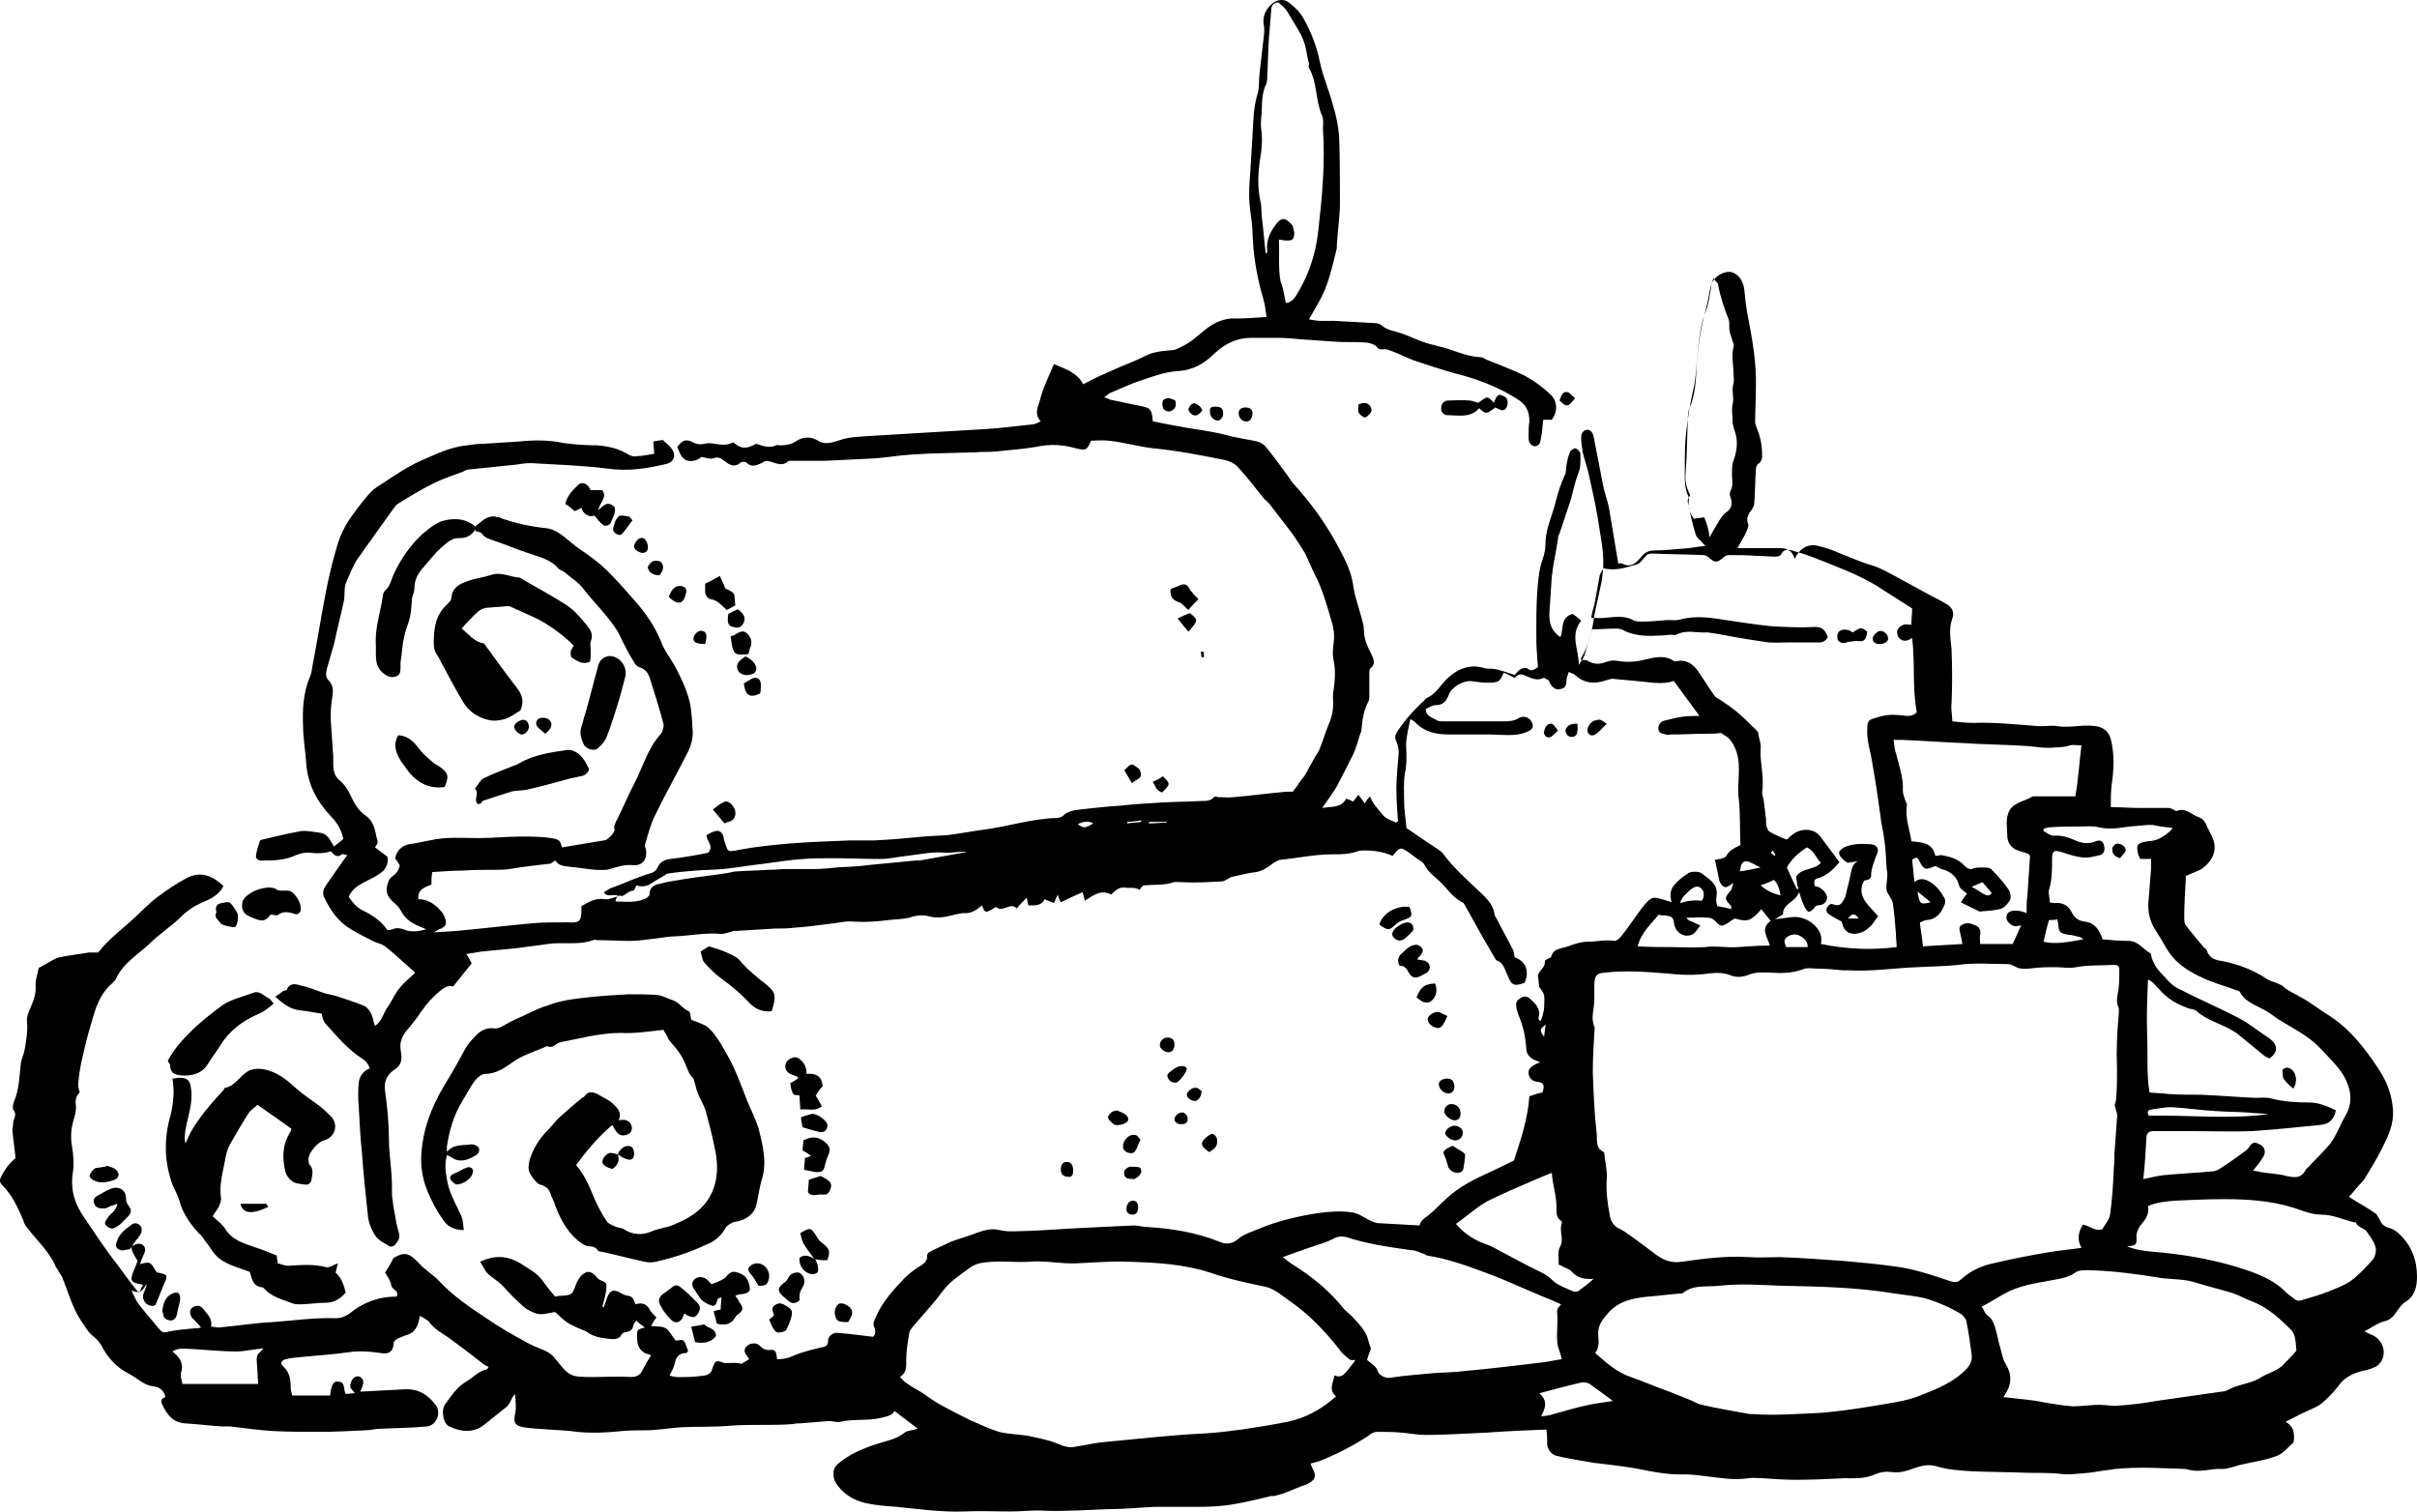
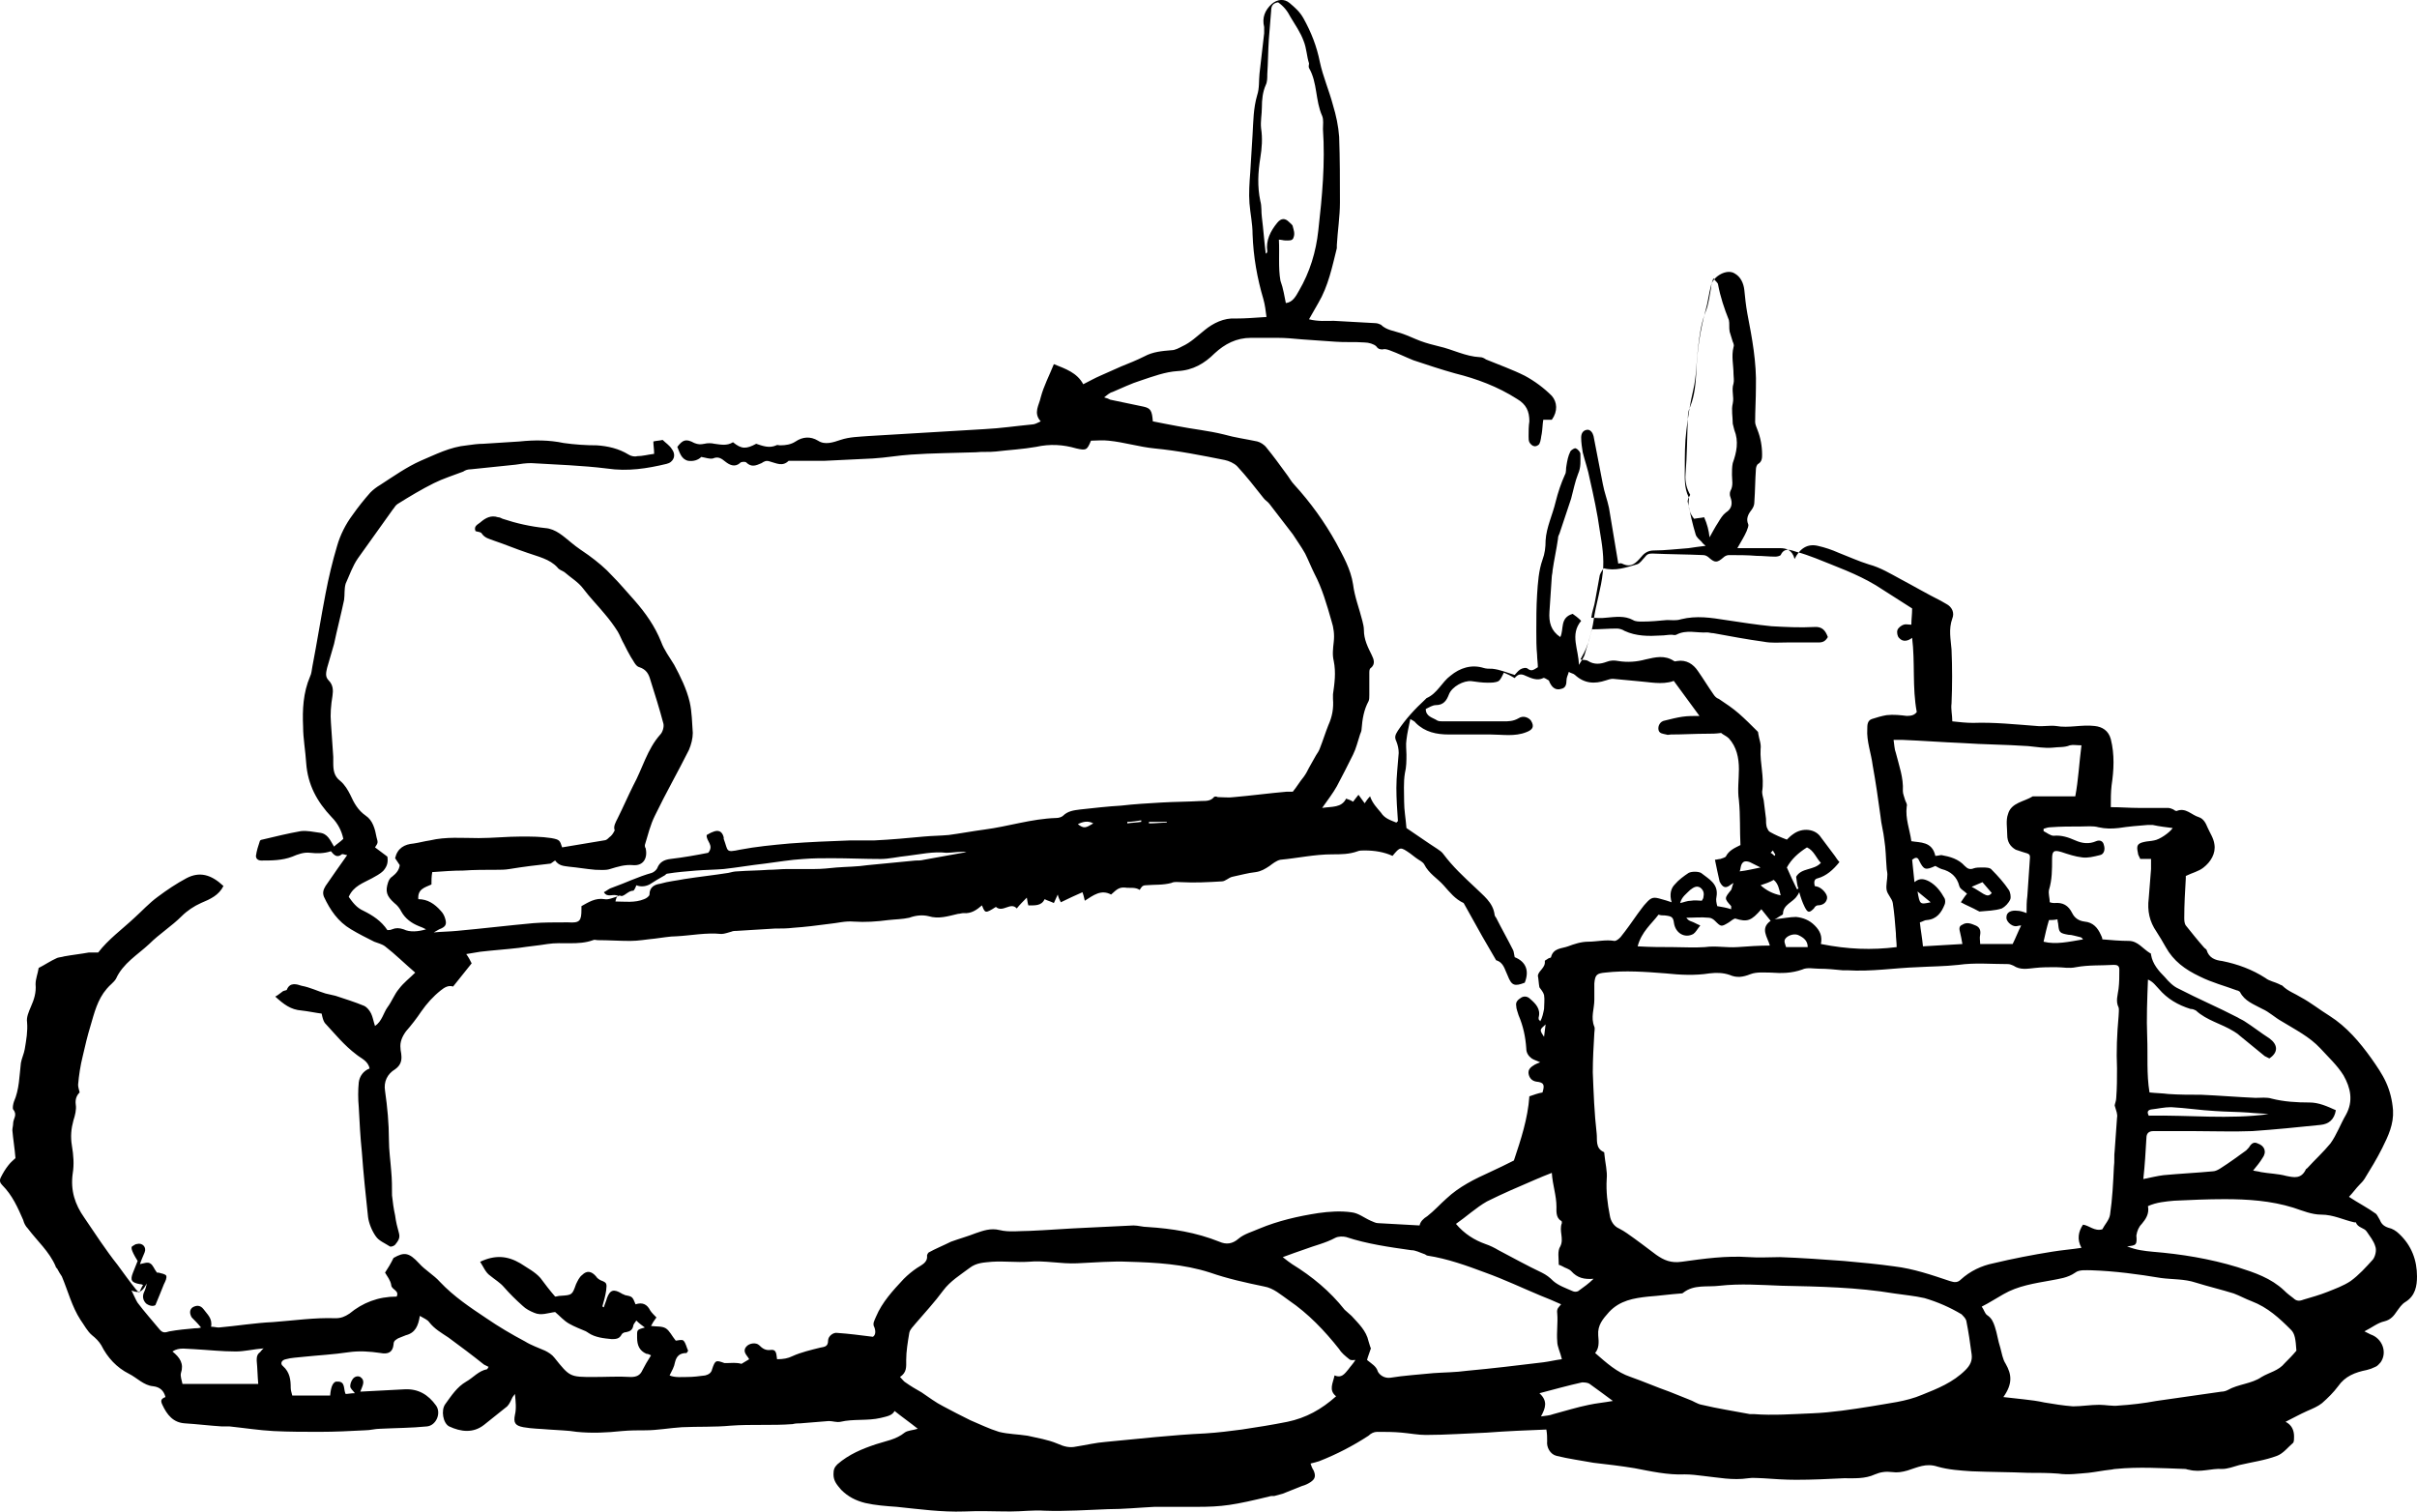
<svg xmlns="http://www.w3.org/2000/svg" xml:space="preserve" viewBox="385.3 444.4 312.6 195.52">
  <path d="M402.4 605.6c.2-.1.4-.3.6-.3.7-.2 1.3.4 1 1.1-.2.5-.4.9-.6 1.5.5-.1 1-.3 1.3-.1.4.2.5.7.9 1.2h.2c.4.1.9.2 1 .4.1.3-.1.7-.3 1.1-.3.8-.7 1.7-1.1 2.7-.3.2-.8.1-1.2-.2-.4-.4-.5-.9-.3-1.4.2-.4.3-.8.4-1.2-.4.6-.7 1.5-2 .9.4.8.6 1.3.8 1.6.9 1.2 1.9 2.3 2.8 3.4.4.5.7.5 1.3.3 1.1-.2 2.2-.3 3.3-.4.2 0 .5 0 .8-.1-.4-.5-.8-.9-1.2-1.3-.3-.5-.3-1 .1-1.3.5-.3 1-.3 1.4.2.5.7 1.2 1.2 1 2.3.4 0 .7.1 1 .1 2.3-.2 4.7-.6 7-.7 2.7-.2 5.4-.6 8.1-.5.7 0 1.2-.2 1.8-.6 1.7-1.4 3.7-2.2 6.1-2.2.4-.8-.7-.9-.7-1.5-.1-.6-.5-1.1-.8-1.6.4-.6.7-1.1 1.1-1.9 1.4-.8 2-.7 3.3.7.8.9 1.9 1.5 2.7 2.4 1.8 1.9 3.9 3.3 6 4.7 1.6 1.1 3.3 2.1 5 3 .8.5 1.7.8 2.6 1.2.4.2.9.5 1.2.9 2 2.5 2 2.5 5.1 2.5 1.6 0 3.2-.1 4.8 0 .7 0 1.2-.2 1.5-.9.3-.6.6-1.1 1.1-1.9-.2-.1-.4-.2-.6-.2-.9-.4-1.2-1.1-1.2-2.1s-.1-1 1-1.3c-.4-.3-.7-.5-1.1-.9-.2.3-.4.5-.4.7-.1.5-.4.7-.9.8-.2 0-.5.1-.6.3-.3.6-.8.6-1.3.6-1-.1-2.1-.2-3-.8-.1-.1-.2-.1-.3-.2-.7-.3-1.5-.6-2.2-1s-1.2-1-1.8-1.5c-.9.1-1.8.5-2.7.1-.5-.2-1.1-.5-1.5-.9q-1.35-1.2-2.4-2.4c-.5-.6-1.2-1-1.8-1.5-.6-.4-.9-1.2-1.3-1.8 1.9-.9 3.5-.8 5.2.2.9.6 1.9 1.1 2.6 1.9.6.8 1.2 1.6 1.9 2.4.2 0 .4-.1.7-.1 1.5-.1 1.5-.1 2-1.5.2-.4.4-.9.8-1.2.6-.6 1.2-.5 1.8.2.1.2.4.4.6.5.8.3.8.4.7 1.3-.1.7-.3 1.4-.5 2.1.1 0 .1 0 .2.1.1-.4.3-.8.4-1.2.4-1.1.9-1.2 1.9-.6.1.1.3.1.4.2 1 .2 1 .2 1.4 1.2.9-.3 1.5 0 1.9.8.2.3.5.6.8.9-.3.4-.5.7-.7 1.1.7.1 1.4 0 1.9.3s.8 1 1.3 1.6c.2 0 .8-.2 1 0 .3.3.4.9.6 1.3-.1.2-.2.3-.2.3-.9 0-1.3.4-1.5 1.2-.1.6-.4 1.1-.7 1.7.7.3 1.6.2 2.3.2.8 0 1.5-.1 2.3-.2.4-.1.8-.3.9-.8.4-1.2.5-1.2 1.6-.8h.3c.6 0 1.2-.1 1.9.1.3-.2.7-.4 1-.6-.1-.1-.1-.2-.2-.3-.3-.4-.6-.8-.2-1.3s1.3-.6 1.7-.2.8.7 1.5.6c.8-.1.7.7.8 1.2.8 0 1.4-.1 2-.4 1.1-.5 2.4-.8 3.6-1.1.5-.1 1-.1 1-.9 0-.6.7-1.1 1.2-1 1.5.1 3 .3 4.6.5.3-.2.4-.6.2-1.2-.3-.5 0-.9.2-1.4.8-1.9 2.2-3.4 3.6-4.9.5-.5 1.1-1 1.7-1.4s1.4-.7 1.3-1.6c0-.1.1-.3.2-.4.9-.5 1.9-.9 2.9-1.4 1.1-.4 2.2-.7 3.2-1.1.9-.3 1.9-.7 3.1-.4s2.6.1 3.9.1c2.4-.1 4.8-.3 7.2-.4 2.1-.1 4.1-.2 6.2-.3.6 0 1.2.2 1.8.2 3.2.2 6.3.7 9.3 1.9.9.4 1.7.3 2.5-.4.7-.6 1.8-.9 2.7-1.3 2.4-1 5-1.6 7.6-2 1.4-.2 2.9-.3 4.3-.1.9.1 1.6.7 2.5 1.1.3.1.6.3.9.3 1.8.1 3.5.2 5.4.3.1-.5.5-.9 1-1.2.9-.7 1.7-1.6 2.5-2.3 1.6-1.5 3.6-2.5 5.6-3.4 1.1-.5 2.1-1 3.1-1.5.9-2.7 1.8-5.4 2-8.3.6-.2 1.1-.4 1.7-.5.3-1 .2-1.3-.8-1.4-.6-.1-.9-.5-1-1-.1-.6.3-.9.8-1.2.2-.1.4-.2.7-.3-.4-.2-.8-.3-1.1-.5-.4-.3-.7-.7-.7-1.3-.1-1.5-.4-2.9-1-4.3-.1-.4-.3-.8-.3-1.2-.1-.5.2-.8.7-1.1.4-.2.8-.1 1.1.2.7.6 1.4 1.3 1.1 2.4v.2c0 .1.1.1.2.3.3-.5.4-1.1.5-1.6 0-.6.1-1.2 0-1.8-.1-.4-.4-.7-.6-1-.1-.5-.1-1-.2-1.5.1-.7 1-1 .9-1.9 0-.1.3-.2.4-.3s.4-.1.4-.2c.3-1.2 1.4-1.1 2.2-1.4s1.7-.6 2.6-.6c1.1 0 2.3-.3 3.4-.1.3 0 .6-.3.8-.5.8-1 1.5-2 2.2-3 .4-.5.7-1 1.1-1.4.7-.8 1-.8 2-.5.4.1.7.2 1.3.4-.3-1-.1-1.8.4-2.3.5-.6 1.2-1.1 1.8-1.5.4-.2 1.2-.2 1.6 0 1 .8 2.3 1.4 2 3.1-.1.4 0 .8.1 1.2.6.1 1.2.2 1.8.4v-.4c-.9-1-.9-1 0-2.1.1-.2.1-.4.3-.9-.3.2-.5.3-.6.4-.5.3-.8.1-1.1-.4 0-.1-.1-.1-.1-.2-.2-.9-.4-1.8-.6-2.8.2 0 .5-.1.7-.1.3-.1.6-.2.7-.3.4-.8 1.1-1.1 1.9-1.5-.1-1.9 0-3.8-.2-5.8-.2-1.3 0-2.7 0-4 0-1.5-.3-2.9-1.3-4-.3-.3-.8-.5-1-.7-.7.1-1.2.1-1.8.1-1.6 0-3.1.1-4.7.1-.2 0-.4.1-.6 0-.4-.1-.9-.1-1-.6s.2-1.1.8-1.2c.8-.2 1.6-.4 2.3-.5s1.4-.1 2.2-.1l-3.3-4.5s-.1-.1-.1 0c-1.5.5-3.1.1-4.6 0-1.1-.1-2.1-.2-3.2-.3-.3 0-.6.1-.9.2-1.5.5-2.8.4-4-.7-.2-.2-.5-.2-.8-.4-.1.4-.3.7-.3 1.1 0 .5-.1 1-.7 1.1-.6.2-1.1-.1-1.4-.7-.1-.1-.1-.3-.2-.4-.2-.1-.6-.4-.7-.3-.8.4-1.6 0-2.3-.3-.6-.3-1-.2-1.4.3-.5-.3-.9-.5-1.4-.7-.2.4-.4.9-.7 1.1-.4.2-.9.2-1.4.2-.7 0-1.4-.1-2.1-.2-1-.1-2.5.7-2.9 1.7-.3.8-.7 1.4-1.7 1.4-.4 0-.9.3-1.3.5 0 1 .9 1.1 1.5 1.5.2.1.5.1.8.1h7.7c.7 0 1.3 0 2-.4.6-.4 1.3-.1 1.6.3.5.8.2 1.2-.6 1.5-1.5.6-3.1.3-4.6.3h-5.4c-1.6 0-3.1-.3-4.3-1.5-.1-.2-.4-.3-.7-.5-.2 1-.4 1.8-.5 2.7-.1.6 0 1.3 0 1.9 0 .8 0 1.6-.2 2.4-.2 1.2-.1 2.5-.1 3.7 0 1.1.2 2.1.3 3.4 1.2.8 2.6 1.8 4 2.7.3.2.6.4.8.7 1.2 1.6 2.6 2.9 4.1 4.3 1 1 2.3 1.9 2.5 3.5 0 .1.1.3.2.4.7 1.4 1.5 2.8 2.2 4.2.1.2.1.5.2.9 1.5.6 1.9 1.8 1.3 3.3-1.3.5-1.7.4-2.2-.9-.4-.8-.5-1.7-1.5-2-.6-1-1.2-2.1-1.8-3.1-.8-1.4-1.6-2.9-2.4-4.3-1.1-.5-1.8-1.4-2.6-2.3s-1.9-1.5-2.5-2.7c-.1-.2-.3-.3-.4-.4-.5-.3-.9-.6-1.4-1-1.3-.9-1.3-.9-2.3.3-1.1-.5-2.3-.7-3.6-.7-.3 0-.7 0-.9.1-1.1.4-2.2.4-3.3.4-2.3 0-4.5.5-6.7.7-.5.1-1 .5-1.4.8-.6.4-1.1.7-1.8.8-1 .1-2 .4-3 .6-.5.1-.9.6-1.4.6-1.7.1-3.5.2-5.2.1-.5 0-.9-.1-1.3.1-1.1.3-2.2.2-3.3.3-.5 0-.6.3-.8.6-.6-.4-1.3-.2-1.9-.3-.9-.1-1.3.5-1.8.9-1.3-.7-2.3.1-3.4.8-.1-.5-.2-.8-.3-1.1-.9.4-1.8.8-2.8 1.3-.2-.4-.3-.6-.4-1-.2.4-.3.7-.5 1.1-.4-.2-.8-.3-1.2-.5-.4.9-1.3.8-2.1.8-.1-.3-.1-.5-.2-1-.5.5-.9.9-1.3 1.4-.8-.9-1.8.6-2.7-.2-1.4.9-1.4.8-1.8-.2-.7.6-1.4 1.1-2.4 1-.2 0-.5.1-.7.1-1.3.3-2.5.7-3.8.3-.8-.2-1.7-.1-2.5.2-.9.2-1.8.2-2.7.3-1.5.2-3 .3-4.5.2-1.1-.1-2.1.2-3.2.3-1.5.2-3.1.4-4.6.5-.8.1-1.6.1-2.4.1-1.6.1-3.3.2-4.9.3-.2 0-.5 0-.7.1-.4.1-.9.3-1.3.3-2-.2-3.9.2-5.8.3-.9 0-1.9.2-2.8.3-1.1.1-2.1.3-3.2.3-1.4 0-2.8-.1-4.2-.1-.2 0-.4-.1-.6 0-1.9.7-4 .2-5.9.5-1.2.2-2.4.3-3.7.5-1.7.2-3.3.3-5 .5l-1.8.3c.3.4.5.8.7 1.2l-2.4 3c-.6-.2-1.1.1-1.6.5-1 .8-1.8 1.7-2.5 2.7-.6.9-1.3 1.8-2 2.6-.5.7-.8 1.4-.7 2.2 0 .3.1.6.1.8.1.8-.1 1.4-.8 1.9-1 .6-1.5 1.6-1.3 2.8.3 2.1.5 4.2.5 6.3 0 1.4.2 2.7.3 4.1.1 1 .1 2.1.1 3.1.1.9.2 1.7.4 2.6.1.8.3 1.6.5 2.3s-.2 1.1-.5 1.5c-.2.2-.6.3-.7.2-.6-.4-1.4-.7-1.8-1.3-.5-.7-.9-1.7-1-2.5-.3-2.8-.6-5.6-.8-8.4-.2-1.9-.3-3.9-.4-5.8-.1-1.1-.1-2.2 0-3.2.1-.8.6-1.5 1.4-1.8-.2-1-1.1-1.3-1.7-1.8-1.6-1.2-2.8-2.7-4.1-4.1-.2-.3-.3-.7-.4-1.2-.8-.1-1.7-.3-2.6-.4-1.4-.1-2.3-.8-3.4-1.8.4-.2.7-.5 1-.7.2-.1.5-.1.5-.2.4-1 1.3-.7 1.9-.5 1.1.2 2.1.7 3.1 1 .4.1.9.2 1.3.3 1.2.4 2.5.8 3.7 1.3.4.2.7.6.9 1s.3 1 .5 1.6c.9-.6 1.1-1.7 1.6-2.4.6-.8.9-1.7 1.5-2.4.6-.8 1.4-1.4 2.1-2.1-1.4-1.2-2.6-2.4-3.9-3.4-.4-.3-.9-.4-1.4-.6-1-.5-2-1-3-1.6-1.7-1-2.7-2.5-3.5-4.2-.2-.5-.1-.9.2-1.4.9-1.3 1.8-2.6 2.8-4-.2 0-.6-.2-.7-.1-.6.5-1 .1-1.4-.4-.9.3-1.8.3-2.7.2-.8-.1-1.6.2-2.3.5-1.3.5-2.7.5-4 .5-.4 0-.7-.2-.7-.6.1-.7.3-1.3.5-1.9 0-.1.2-.2.3-.2 1.7-.4 3.3-.8 5-1.1.8-.1 1.6.1 2.4.2 1.1.1 1.4 1 1.9 1.8.3-.3.8-.6 1.2-1-.2-1-.7-2-1.5-2.8-1.9-2-3.1-4.2-3.3-7-.1-1.6-.4-3.2-.4-4.7-.1-2.2 0-4.4.9-6.5.2-.4.2-.8.3-1.3.6-3.1 1.1-6.3 1.7-9.4.4-2.1.9-4.2 1.5-6.2.4-1.4 1.1-2.8 2-4 .7-1 1.5-2 2.3-2.9.4-.4.8-.7 1.3-1 1.7-1.1 3.4-2.3 5.2-3.1 1.9-.8 3.8-1.8 6-2 .7-.1 1.4-.2 2.1-.2 1.6-.1 3.1-.2 4.7-.3 1.9-.2 3.8-.2 5.7.2 1.4.2 2.9.3 4.3.3 1.4.1 2.8.4 4.1 1.2.3.2.8.3 1.1.2.7 0 1.4-.2 2.2-.3 0-.6-.1-1.1-.1-1.6.4-.1.8-.1 1.2-.2.4.4.9.7 1.2 1.2.6.8.2 1.7-.7 1.9-2.5.6-5 1-7.7.6-3.2-.4-6.5-.5-9.8-.7-.7 0-1.4.1-2 .2-1.9.2-3.9.4-5.8.6-.4 0-.7.1-1 .3-1.3.5-2.6.9-3.8 1.5-1.6.8-3.1 1.7-4.7 2.7-.3.2-.4.5-.6.7l-4.5 6.3c-.7 1-1.1 2.2-1.6 3.3-.2.7-.1 1.4-.2 2.1-.4 1.9-.9 3.8-1.3 5.7-.3 1-.6 2.1-.9 3.1-.1.5-.3 1.1.2 1.6.6.6.6 1.3.5 2-.2 1.2-.3 2.4-.2 3.5.1 1.5.2 2.9.3 4.4v.8c0 .9.1 1.7.9 2.3.6.5 1 1.2 1.3 1.8.5 1.1 1 2 2 2.7.9.6 1.2 1.7 1.4 2.8.2.7.2.7-.2 1.3.5.4 1.1.8 1.6 1.2.1.7 0 1.2-.5 1.8-.5.5-1 .7-1.5 1-1.1.6-2.4 1-3 2.4.5.7 1 1.4 1.9 1.8 1.2.6 2.3 1.3 3.1 2.5.2 0 .4 0 .6-.1.5-.2.9-.2 1.5 0 .8.4 1.9.3 2.9 0-.4-.2-.6-.3-.9-.4-1-.4-1.8-1-2.3-1.9-.2-.4-.5-.8-.9-1.1-1-.9-1.2-1.5-.8-2.7.1-.3.3-.6.5-.7.5-.4.9-.8 1-1.5l-.6-.9c.3-1.3 1.2-1.8 2.4-1.9.7-.1 1.4-.3 2.1-.4 2.1-.5 4.2-.3 6.3-.3 1.8 0 3.7-.2 5.5-.2 1.3 0 2.6 0 3.9.2 1.1.2 1.1.3 1.4 1.2l5.4-.9c.3 0 .5-.2.7-.4.3-.2.5-.5.7-.9-.2-.5.1-1 .4-1.6.7-1.4 1.3-2.8 2-4.2 1.2-2.2 1.8-4.7 3.5-6.6.3-.3.5-1 .4-1.4-.5-1.9-1.1-3.8-1.7-5.7-.2-.7-.5-1.3-1.4-1.6-.5-.1-.8-.9-1.1-1.3-.3-.5-.6-1.1-.9-1.7-.3-.5-.5-1.1-.8-1.6-.5-.8-1.1-1.6-1.7-2.3-.9-1.1-1.9-2.1-2.8-3.3-.6-.8-1.6-1.4-2.4-2.1-.3-.2-.7-.3-.9-.6-1-1.1-2.5-1.4-3.9-1.9-1.5-.5-2.9-1.1-4.4-1.6-.5-.2-1.1-.3-1.5-.9-.1-.2-.5-.2-.8-.3-.3-.7.4-.9.7-1.2.6-.5 1.3-.9 2.2-.6.2 0 .4.1.6.2 1.8.6 3.6 1 5.5 1.2 1.4.1 2.4 1.1 3.4 1.9.7.6 1.5 1.1 2.2 1.6 1.1.8 2.2 1.7 3.1 2.7 1 1 1.9 2.1 2.9 3.2 1.4 1.6 2.6 3.3 3.4 5.3.4 1.1 1.1 2 1.7 3 .8 1.5 1.6 3.1 2 4.8.3 1.3.3 2.7.4 4 0 .7-.2 1.5-.5 2.2-1.4 2.8-3 5.6-4.4 8.5-.6 1.2-.9 2.5-1.3 3.8 0 .1 0 .3.1.4.3 1.3-.3 2.3-1.6 2.2-1.1-.1-2 .2-3 .5-.6.2-1.3.1-1.9.1-1.2-.1-2.3-.3-3.4-.4-.7-.1-1.3-.1-1.8-.8-.2.1-.4.3-.6.4-1.8.2-3.5.4-5.3.7-.6.1-1.1.1-1.7.1-1.4 0-2.9 0-4.3.1-1.3 0-2.6.1-4 .2-.1.6-.1 1.1-.1 1.6-.9.4-1.8.6-1.7 1.9 1.2 0 2.1.6 2.9 1.5.3.3.5.7.6 1.1.2.7 0 1-.8 1.3-.2.1-.5.3-.7.4 1-.1 2-.1 3-.2 3.3-.3 6.6-.7 9.9-1 1.3-.1 2.7-.1 4.1-.1h.4c1.5.1 1.7-.2 1.7-1.7v-.4c.9-.5 1.8-1.1 3-.9.5.1 1.1-.2 1.8-.4-.7-.4-1.4.3-1.9-.5.4-.2.7-.5 1.1-.6 1.7-.6 3.3-1.4 5.1-1.9.3-.1.6-.4.7-.6.3-.8.9-1.1 1.7-1.2 1.7-.2 3.4-.5 4.9-.8.8-1-.3-1.5-.2-2.3.2-.1.5-.3.8-.4.7-.3 1.2-.1 1.4.7v.2c.6 1.6.2 1.8 2.1 1.4 2.1-.4 4.2-.6 6.4-.8 2.6-.2 5.2-.3 7.9-.4h3.1c2.1-.1 4.3-.3 6.4-.5 1.1-.1 2.1-.1 3.2-.2 1.5-.2 3.1-.5 4.6-.7 3.1-.4 6.1-1.4 9.3-1.5.3 0 .7-.1.9-.3.6-.6 1.4-.7 2.2-.8 1.8-.2 3.6-.4 5.3-.5 1.7-.2 3.5-.3 5.2-.4s3.5-.1 5.2-.2c.6 0 1.2 0 1.6-.5.1-.1.3-.1.5 0 .7 0 1.4.1 2.1 0 2.3-.2 4.5-.5 6.8-.7h.8c.5-.6.9-1.3 1.4-1.9.3-.4.5-.8.7-1.2.3-.5.6-1.1.9-1.6.2-.3.4-.6.5-.9.4-1 .7-2 1.1-3 .5-1.1.7-2.2.6-3.4v-.6c.2-1.4.4-2.8.1-4.3-.2-.8-.1-1.6 0-2.5q.15-1.35-.3-2.7c-.6-2.1-1.2-4.2-2.2-6.1-.4-.8-.8-1.8-1.2-2.6-.5-.9-1.1-1.7-1.6-2.5l-3-3.9c-.2-.3-.6-.5-.8-.8-1.1-1.4-2.2-2.8-3.4-4.1-.4-.4-1.1-.7-1.6-.8-3-.6-6-1.2-9.1-1.5-2-.2-3.9-.8-5.9-1-.8-.1-1.6 0-2.3 0-.5 1.2-.6 1.3-1.9 1-1.7-.5-3.4-.6-5.2-.2-1.7.3-3.5.4-5.2.6-.9.1-1.7 0-2.6.1-2.8.1-5.6.1-8.4.3-1.6.1-3.2.4-4.9.5-2.1.1-4.1.2-6.2.3h-4.7c-.8.8-1.6.3-2.4.1-.5-.2-.8 0-1.1.2-.7.3-1.3.6-2-.1-.1-.1-.7-.1-.8.1-.7.6-1.4.2-1.9-.2s-.9-.7-1.6-.4c-.4.1-.9-.1-1.5-.2-.4.4-1 .6-1.7.5-.9-.2-1.1-1.1-1.4-1.8.7-.9 1.1-1.1 2.2-.5.5.2.8.2 1.3.1.4-.1.9-.1 1.3 0 .8.1 1.6.3 2.4-.2 1.1.9 1.7.9 3 .2.9.3 1.7.6 2.6.2.1-.1.3 0 .5 0 .7 0 1.4-.1 2-.5.9-.6 1.9-.7 2.9-.1.9.6 2 .2 2.9-.1 1.2-.4 2.4-.4 3.6-.5 5-.3 10-.6 15.1-.9 2-.1 4-.4 6.1-.6.3 0 .7-.2 1.1-.4-1-1.1-.2-2.1 0-3.1.4-1.5 1.1-2.8 1.7-4.3 1.5.6 3 1.1 3.8 2.6.8-.4 1.5-.8 2.2-1.1l2.7-1.2c1-.4 2-.8 3-1.3 1.1-.6 2.3-.7 3.5-.8.5 0 1-.3 1.4-.5 1.1-.5 1.9-1.3 2.9-2.1 1.1-.9 2.5-1.6 4-1.5 1.3 0 2.5-.1 4-.2-.1-.8-.2-1.6-.4-2.3-.8-2.7-1.3-5.5-1.4-8.4 0-1.4-.3-2.7-.4-4s0-2.7.1-4c.1-1.6.2-3.3.3-4.9.1-1.7.1-3.4.6-5.1.3-.9.2-1.9.3-2.8.2-1.7.4-3.5.6-5.2v-.8c-.3-1.2.1-2.2 1-3 .7-.6 1.6-.7 2.3-.1s1.3 1.1 1.8 2c1 1.8 1.7 3.6 2.1 5.6.4 1.9 1.2 3.7 1.7 5.6.4 1.3.7 2.7.8 4.1.1 2.8.1 5.7.1 8.5 0 1.8-.3 3.7-.4 5.5v.4c-.6 2.4-1.1 4.9-2.4 7.1l-1.2 2.1c1.2.3 2.2.2 3.2.2l5.4.3c.2 0 .5.1.7.2.7.7 1.7.8 2.6 1.1s1.7.7 2.5 1 1.6.5 2.4.7c1.8.4 3.4 1.3 5.3 1.4.3 0 .5.1.8.3 1.7.7 3.4 1.3 5 2.1 1.3.7 2.5 1.6 3.5 2.6.7.8.8 2 0 3.1h-1.1c-.1.6-.1 1.2-.2 1.8-.1.4-.1.9-.3 1.3-.1.2-.5.4-.7.3-.2 0-.5-.3-.6-.5s-.1-.5-.1-.8c0-.6 0-1.3.1-1.9 0-1.3-.4-2.2-1.6-2.9-2.5-1.6-5.2-2.6-8-3.3-1.8-.5-3.6-1.1-5.4-1.7-1-.4-2-.9-3.1-1.3-.3-.1-.6-.2-.9-.1-.4 0-.6-.1-.8-.4-.3-.3-1-.5-1.5-.5-1.3-.1-2.6 0-3.8-.1-1.4-.1-2.9-.2-4.3-.3-1.1-.1-2.1-.2-3.2-.2h-3.4c-1.9 0-3.4.8-4.7 2-1.3 1.3-2.8 2.2-4.8 2.3-1.6.1-3.2.7-4.7 1.2-1.3.4-2.5 1-3.7 1.5-.4.1-.7.4-1.1.7.4.1.6.2.8.3 1.4.3 2.9.6 4.3.9.9.2 1.1.5 1.2 1.9 1 .2 2 .4 3.1.6 2 .4 4.1.6 6.1 1.1 1.4.4 2.9.6 4.3.9.4.1.9.4 1.2.8.9 1.1 1.7 2.2 2.5 3.3.4.5.7 1.1 1.1 1.5q3.15 3.45 5.4 7.5c.9 1.7 1.9 3.4 2.2 5.4.2 1.6.8 3.1 1.2 4.7.1.4.2.8.2 1.2 0 1.2.5 2.2 1 3.2.3.6.5 1.2-.1 1.7-.2.1-.2.4-.2.7v2.8c0 .3 0 .6-.1.8-.6 1.1-.8 2.3-.9 3.6 0 .2-.1.5-.2.7-.3.9-.5 1.8-.9 2.6-.7 1.4-1.4 2.8-2.1 4.1-.5.9-1.2 1.8-1.9 2.8 1.3-.2 2.5 0 3.1-1.2.3.1.6.2.9.4.2-.3.4-.5.7-.9.3.4.5.7.8 1.1.2-.3.4-.6.7-.9.3.9.9 1.5 1.4 2.1.5.8 1.3 1 2 1.3l.2-.2c-.1-1.4-.2-2.9-.2-4.3 0-1.5.2-3 .3-4.5q0-.75-.3-1.5c-.3-.6-.1-.9.2-1.4 1-1.5 2.2-2.8 3.5-4l.2-.2c1.4-.6 2-2.1 3.1-2.9 1.2-1 2.7-1.5 4.3-1 .3.1.7.1 1.1.1 1 .1 1.9.5 2.9.8.2-.2.4-.5.7-.7s.8-.3 1-.1c.5.4.8.1 1.3-.2 0-.5-.1-1.1-.1-1.6-.1-1-.1-2-.1-3 0-1.6 0-3.2.1-4.8.1-1.5.2-3.1.7-4.5.3-.8.4-1.6.4-2.5.1-1.7.9-3.3 1.3-5 .3-1.2.7-2.4 1.2-3.5.2-.3.1-.8.2-1.2.1-.6.2-1.2.5-1.8.1-.2.6-.5.7-.4.3.1.6.5.6.7 0 .9.1 1.7-.3 2.6-.4 1-.6 2.1-.9 3.2l-1.5 4.5c-.1.2-.2.4-.2.7-.2 1.4-.5 2.7-.7 4.1 0 .3-.1.6-.1.8l-.3 4.5c-.1 1.4.2 2.5 1.4 3.3.5-1-.1-2.5 1.6-3 .3.2.7.5 1.1.9-1.5 1.8-.3 3.7-.3 5.7.3-.5.7-1 .8-1.5.4-1.4.9-2.8 1.1-4.2.3-2.2 1-4.2 1.2-6.3.2-1.8-.1-3.6-.4-5.4-.3-2.2-.8-4.5-1.3-6.7-.2-1.1-.6-2.2-.9-3.4-.1-.6-.2-1.3-.2-1.9 0-.5.2-.9.7-1s.8.4.9.8c.4 2.1.8 4.1 1.2 6.2.2 1.1.6 2.1.8 3.1l1.2 7.2c.1 0 .3-.1.5 0 1.2.6 1.8-.1 2.5-.9.4-.5.9-.8 1.6-.8 1.5 0 3-.2 4.5-.3.7-.1 1.3-.2 2.2-.3-.2-.2-.4-.3-.5-.5-.3-.3-.7-.6-.8-1-.4-1.3-.7-2.7-1-4.1-.1-.3.1-.6.3-1-.4-.7-.7-1.6-.6-2.7.2-2.4.2-4.9.3-7.3 0-.5.1-1 .3-1.4.6-1.5.7-3 .8-4.6.1-2.7.5-5.3 1.2-7.9.3-1 .4-2.1.7-3.2.3-1.2 2.1-2.2 3.1-1.5.7.4 1.1 1.2 1.2 2.1.1 1 .2 2 .4 3.1.6 3.1 1.2 6.3 1.1 9.5 0 1.5-.1 3-.1 4.5 0 .3.2.7.3 1 .4 1 .6 2.1.6 3.2 0 .4 0 .9-.5 1.2-.2.1-.3.5-.3.7-.1 1.4-.1 2.8-.2 4.2 0 .4-.1.7-.4 1.1-.4.5-.7 1.1-.4 1.8.1.2-.1.6-.2.9-.3.7-.7 1.3-1.2 2.2h5.5c.8 0 1.6.2 1.9 1.4.7-1.4 1.7-2 3-1.7q1.35.3 2.7.9c1.3.5 2.6 1.1 3.9 1.5 1.5.4 2.8 1.2 4.1 1.9 1.7.9 3.4 1.9 5.2 2.8.2.1.5.3.7.4.8.4 1.1 1.2.8 1.9-.5 1.4-.2 2.7-.1 4 .1 2.3.1 4.7 0 7-.1.7.1 1.5.1 2.3.9.1 1.8.2 2.7.2 2.7-.1 5.5.2 8.2.4.8.1 1.7-.1 2.5 0 1.7.3 3.3-.2 5 0 1 .1 1.8.6 2.1 1.7.5 2 .4 4 .1 6-.1.9-.1 1.7-.1 2.8 1.3 0 2.4.1 3.6.1h3.8c.2 0 .5.1.7.2.1.1.3.2.4.2 1.2-.5 1.9.5 2.9.8.6.2.9.8 1.1 1.3.3.7.8 1.4.9 2.2.2 1.2-.5 2.3-1.4 3-.6.5-1.5.7-2.3 1.1v.3c-.1 1.7-.2 3.4-.2 5.1 0 .3 0 .7.2 1 .8 1 1.6 2 2.4 2.9.1.1.3.2.3.3.3 1 1.1 1.3 2 1.4 2 .4 3.9 1.1 5.6 2.2.5.4 1.2.5 1.8.8.1.1.3.1.4.2.7.7 1.6 1 2.4 1.5 1.3.7 2.4 1.6 3.7 2.4 2.2 1.4 3.9 3.4 5.4 5.5.7 1 1.4 2 1.9 3.1s.8 2.3.9 3.6c.1 1.8-.6 3.3-1.4 4.9-.7 1.4-1.5 2.7-2.3 4-.2.3-.4.5-.6.7-.5.5-.9 1.1-1.4 1.6 1.2.8 2.4 1.4 3.5 2.2.2.2.3.5.5.8.2.5.5.8 1.1 1 .5.1 1 .4 1.4.8 1.6 1.5 2.3 3.4 2.3 5.5 0 1.2-.2 2.5-1.5 3.3-.5.3-.8.8-1.1 1.2-.4.6-.8 1.1-1.6 1.3-.9.2-1.6.8-2.6 1.3l.8.4c1.5.5 2.2 2.3 1.3 3.6-.2.2-.4.5-.7.6-.4.2-.7.3-1.1.4-1.5.3-2.8.8-3.7 2.1-.6.8-1.3 1.5-2.1 2.2-.5.4-1.2.7-1.9 1-.9.4-1.8.9-2.8 1.4.8.4 1.1 1.1 1.1 1.9 0 .3 0 .6-.1.8-.7.6-1.3 1.4-2.1 1.7-1.6.6-3.2.8-4.9 1.2-.7.2-1.5.5-2.2.5-1.4-.1-2.8.5-4.3.1-.2 0-.3-.1-.5-.1-3-.1-6-.3-9 0-.2 0-.5.1-.7.1-.9.1-1.9.3-2.8.4-1.3.1-2.6.3-3.9.1-1.3-.1-2.6-.1-3.9-.1-2.4-.1-4.9-.1-7.3-.2-1.5-.1-3-.2-4.4-.6-1.5-.5-2.6.1-3.9.5-.7.2-1.3.3-2 .2-.8-.1-1.5 0-2.2.3-1.3.6-2.7.5-4 .5-2.1.1-4.1.2-6.2.2-1.4 0-2.9-.1-4.3-.2-.6 0-1.3-.1-1.9 0-2 .3-3.9-.1-5.8-.3-.8-.1-1.6-.2-2.4-.2-2.2.1-4.4-.4-6.5-.8-1.8-.3-3.6-.5-5.3-.7-1.6-.3-3.2-.5-4.8-.9-.8-.2-1.3-1.1-1.2-1.9 0-.5 0-.9-.1-1.5-2.5.1-5.1.2-7.7.4-2.6.1-5.3.3-7.9.3-1 0-2-.2-3.1-.3s-2.1-.1-3.2-.1c-.4 0-.8.2-1.1.5-2 1.3-4.1 2.4-6.4 3.3-.3.1-.7.2-1.1.3.1.3.2.6.4.9.3.7.2 1.1-.4 1.5-.3.2-.7.4-1.1.5-.8.3-1.7.7-2.5 1-.4.1-.7.2-1.1.3h-.4c-4.9 1.2-6.3 1.4-9.7 1.4h-5.4c-2 .1-4 .3-6 .3-2.7.1-5.5.3-8.2.2-1.5-.1-2.9.1-4.4.1-2 0-4-.1-6 0-2.9.1-5.8-.3-8.7-.6-1.4-.1-2.8-.2-4.1-.5-1.2-.3-2.2-.8-3.1-1.7-.5-.6-1-1.1-1-2 0-.6.1-.9.5-1.3 1.5-1.3 3.2-2 5-2.6 1.2-.4 2.6-.6 3.7-1.5.4-.3 1.1-.3 1.7-.5-1-.8-2-1.5-3-2.3-.3.6-1 .7-1.8.9-1.7.4-3.5.1-5.2.5-.5.1-1-.1-1.5-.1-1.2.1-2.4.2-3.7.3-.3 0-.6 0-1 .1-2.6.2-5.3 0-8 .2-2.1.2-4.2.1-6.3.2-1.6.1-3.2.4-4.7.4-1 0-2 0-3.1.1-1.9.2-3.8.3-5.8.1-1.2-.2-2.4-.2-3.6-.3-1.1-.1-2.2-.1-3.3-.3s-1.3-.6-1.1-1.6c.2-.8.1-1.7 0-2.7-.1.1-.2.3-.3.4-.2.4-.4.9-.7 1.2l-3 2.4c-1.4 1.1-3 .9-4.5.2-.8-.4-1.1-2.1-.5-2.9.8-1.1 1.5-2.2 2.7-2.9.9-.5 1.6-1.4 2.7-1.6.1-.1.1-.2.2-.3l-.6-.3c-1.5-1.2-3.1-2.4-4.6-3.5-.9-.6-1.8-1.1-2.5-2-.2-.3-.7-.5-1.2-.8-.2 1.3-.6 2.2-1.8 2.5-.3.1-.7.3-1 .4-.3.2-.6.3-.6.8-.1 1-.7 1.3-1.7 1.1-1.4-.2-2.7-.3-4.1-.1-2 .3-4 .4-5.9.6-.8.1-1.5.1-2.2.3-.6.1-.8.6-.4.9.9.8 1 1.8 1 2.8 0 .3.1.6.2 1h4.9c.1-1.2.4-1.9 1-1.8 1 0 .7 1 1 1.6.3 0 .7-.1 1.2-.1-.3-.4-.6-.6-.6-.9q0-.45.3-.9c.2-.3.6-.5 1-.3.7.5.3 1.1 0 1.9 2-.1 3.8-.2 5.7-.3 1.8-.1 3.1.7 4.1 2.1.7 1 0 2.6-1.2 2.7-2 .2-4 .2-6 .3-.7 0-1.3.2-2 .2-1.9.1-3.9.2-5.9.2-1.9 0-3.9 0-5.9-.1-1.9-.1-3.8-.4-5.7-.6h-1c-1.6-.1-3.2-.3-4.8-.4-1.5-.1-2.3-1.1-2.9-2.4-.3-.6-.1-.8.4-1-.2-.8-.7-1.3-1.6-1.4-1.2-.1-2.1-1.1-3.1-1.6-1.6-.8-2.8-2.1-3.6-3.7-.3-.5-.7-.9-1.2-1.3-.6-.5-1-1.3-1.5-2-1.1-1.7-1.6-3.7-2.4-5.6-.2-.3-.4-.6-.6-1-.1-.1-.2-.2-.2-.3-.8-1.9-2.4-3.3-3.6-4.9-.3-.3-.5-.7-.6-1.1-.7-1.6-1.4-3.2-2.7-4.5-.3-.3-.4-.6-.2-1 .3-.6.6-1.1 1-1.6.3-.4.7-.7.9-.9-.1-1.3-.3-2.4-.4-3.6 0-.3.1-.6.1-.9 0-.6.6-1.1 0-1.8-.1-.2 0-.7.1-1 .7-1.6.7-3.3.9-5 .1-.6.4-1.2.5-1.8.2-1.2.4-2.3.3-3.5-.1-.6.2-1.3.5-2 .4-.9.7-1.8.6-2.9 0-.7.3-1.4.4-2.1.8-.4 1.5-.9 2.4-1.3.3-.1.6-.1.9-.2 1.1-.2 2.1-.3 3.2-.5h1.2c1.3-1.7 3.1-3 4.7-4.5 1-.9 1.9-1.9 3-2.7 1.2-.9 2.4-1.7 3.7-2.4 1.7-.9 3.2-.5 4.8 1-.6 1.2-1.7 1.7-2.9 2.2-.9.4-1.8 1-2.5 1.7-1.3 1.3-2.9 2.3-4.2 3.6-1.5 1.4-3.4 2.5-4.3 4.5-.3.5-.8.8-1.2 1.3-1.2 1.4-1.6 3.1-2.1 4.8-.4 1.3-.7 2.6-1 3.9-.3 1.2-.5 2.5-.6 3.7 0 .3.1.6.2 1-.4.4-.6.9-.5 1.6.1.6-.1 1.4-.3 2-.3 1.1-.4 2.1-.2 3.3s.3 2.4.1 3.6c-.3 2.2.3 4 1.5 5.7.7 1 1.4 2.1 2.1 3.1s1.4 2 2.2 3c.8 1.1 1.6 2.2 2.4 3.2l.4.4c.2-.4.3-.7.5-1-.2-.1-.3-.1-.4-.1-1.1-.2-1.3-.5-.9-1.5l.6-1.5c-1-1.6-.8-1.8-.7-1.9m256.4-18.2c0-.2.2-.6.2-1 .1-1.3.1-2.6.1-3.8-.1-2.2 0-4.5.2-6.7 0-.4.1-.9 0-1.2-.4-.8-.1-1.6 0-2.4s.1-1.6.1-2.5c0-.5-.3-.6-.7-.6-1.6.1-3.3 0-4.9.3-.9.2-1.7 0-2.6 0s-1.8 0-2.7.1c-1 .1-1.9.3-2.8-.3-.2-.1-.5-.2-.7-.2-2.2 0-4.3-.2-6.4.1-1.8.2-3.6.2-5.3.3-3 .1-6 .6-9.1.4h-.6c-1-.1-2-.2-3-.2-.7 0-1.6-.2-2.2.1-1.4.5-2.7.5-4.1.4-.9 0-1.8-.1-2.6.2-1 .4-1.8.5-2.7.1-.9-.3-1.7-.3-2.6-.2-1.9.3-3.8.2-5.7 0-2.6-.2-5.2-.4-7.8-.1-1.1.1-1.3.3-1.4 1.4v2.1c0 1.2-.5 2.3 0 3.5.1.2 0 .6 0 .8-.1 1.7-.2 3.4-.2 5.1.1 2.6.2 5.3.5 7.9.1.8-.2 1.9.9 2.4.1 0 .1.2.1.3.1 1.1.4 2.2.3 3.2-.1 1.6.1 3.2.4 4.7.1.7.5 1.4 1.2 1.7.4.2.7.4 1 .6 1.3.9 2.6 1.9 3.8 2.8 1 .7 1.9 1.1 3.3.9 2.9-.4 5.7-.8 8.7-.6 1.3.1 2.7 0 4 0 2.8.1 5.6.3 8.3.5 2.2.2 4.4.4 6.5.7 2.5.3 4.8 1.1 7.2 1.9.6.2 1 .2 1.4-.2 1.2-1.1 2.7-1.8 4.2-2.1 2.5-.6 5.1-1.1 7.6-1.5 1.2-.2 2.5-.3 3.8-.5-.6-1.1-.4-2.1.2-3 .8.1 1.5.9 2.5.6.3-.6.9-1.2 1-1.9.3-2 .4-4.1.5-6.2.1-.7 0-1.4.1-2.1l.3-4.2c.1-.5-.1-.9-.3-1.6m-98.2 32.9c-.2 0-.6.1-.8-.1-.5-.4-1-.8-1.3-1.3-1.9-2.4-4-4.6-6.5-6.3-1-.7-2-1.6-3.2-1.8-2.4-.5-4.7-1-7-1.8-3.4-1.1-7-1.3-10.5-1.4-2.2-.1-4.4.1-6.7.2-2.1.1-4.2-.4-6.3-.2-1.5.1-3.1-.1-4.7 0-1 .1-2 .1-2.9.8-1.2.9-2.5 1.7-3.4 2.9-1.1 1.5-2.4 2.9-3.6 4.3-.3.4-.7.7-.8 1.2-.2 1.2-.4 2.4-.4 3.5 0 .9.1 1.6-.8 2.2.3.3.5.6.7.7.7.5 1.4.9 2.1 1.3.9.6 1.8 1.3 2.8 1.8 1.1.6 2.3 1.2 3.5 1.8 1.2.5 2.4 1.1 3.7 1.5 1.2.3 2.4.3 3.7.5 1.3.3 2.6.5 3.8 1 .9.4 1.6.6 2.5.4 1.3-.2 2.5-.5 3.8-.6 4.3-.4 8.6-.9 12.9-1.1 1.6-.1 3.2-.3 4.7-.5 2-.3 3.9-.6 5.9-1 2.4-.5 4.4-1.6 6.3-3.3-1-.8-.4-1.7-.2-2.7.9.4 1.3-.2 1.8-.8.2-.3.6-.7.9-1.2m70-53.4c0-.6-.1-1.2-.1-1.8-.1-1.3-.2-2.6-.4-3.9-.1-.6-.7-1.1-.8-1.7s.1-1.3.1-2c0-.3-.1-.6-.1-.9-.1-1.2-.1-2.4-.3-3.6-.1-1-.4-2-.5-3.1-.3-2.2-.6-4.3-1-6.5-.2-1.6-.8-3.1-.7-4.7 0-.5 0-1.1.6-1.3s1.3-.4 1.9-.5c.9-.1 1.8 0 2.6.1.6 0 1-.1 1.3-.5-.6-3.2-.2-6.4-.6-9.6-.5.4-1.2.6-1.7 0-.2-.2-.3-.7-.2-1s.5-.6.8-.7.6 0 1 0c0-.7.1-1.3.1-2.1-1.6-1-3.1-2-4.7-3-2.5-1.5-5.1-2.4-7.8-3.5-.8-.3-1.6-.6-2.4-.8-.7-.2-1.6-.7-2.1.4-.1.1-.4.2-.7.2-.8 0-1.6-.1-2.4-.1-1.2-.1-2.4-.1-3.6-.1-.2 0-.5.1-.7.3-.8.7-1.1.7-1.8.1-.2-.2-.5-.4-.8-.4-2.2-.1-4.4-.1-6.6-.2-.5 0-.7.1-1 .5-.3.3-.6.8-1 .9-1.4.4-2.8.9-4.3.5-.2.3-.4.6-.5.9l-.6 3.3c-.1.7-.4 1.4-.5 2.2.6 0 1.2.1 1.9 0 1.2-.1 2.4-.3 3.5.3.3.2.8.2 1.2.2 1.1 0 2.1-.1 3.2-.2.6 0 1.2.1 1.8-.1 2-.5 3.9-.2 5.8.1 2 .3 3.9.6 5.9.8 1.8.1 3.7.2 5.5.1 1.1-.1 1.5.5 1.8 1.3-.3.5-.6.7-1.2.7h-4.1c-1 0-2 .1-3-.1-2.2-.3-4.3-.7-6.5-1.1-.3 0-.6-.1-.8-.1-1.3.1-2.7-.4-4 .3-.2.1-.4 0-.6 0-.5 0-.9.1-1.4.1-1.6.1-3.2.1-4.7-.6-.3-.2-.7-.3-1-.3-1.1 0-2.1.1-3.2.1-.2.6-.3 1.3-.6 2-.2.7-.6 1.3-.9 1.9.3.1.7 0 1 .2.8.5 1.6.4 2.4.1.5-.2 1-.2 1.5-.1 1.2.2 2.4.1 3.5-.2 1.3-.3 2.5-.6 3.7.2.1.1.3 0 .4 0 1.2-.2 2.1.4 2.7 1.3.7 1 1.3 2 2 3 .2.3.4.5.7.6.9.6 1.8 1.2 2.6 1.9s1.6 1.5 2.4 2.3c.1.1.1.2.1.3.1.7.4 1.3.3 2-.1 1.8.5 3.6.2 5.5 0 .3.1.7.2 1.1l.3 2.4c0 .4 0 .7.1 1.1.1.2.2.5.4.6.7.4 1.4.7 2.2 1 .2-.2.5-.5.8-.7 1.2-.9 2.9-.7 3.6.4l1.8 2.4c.2.3.4.6.6.8-.8 1-1.7 1.8-2.8 2.1-.5.1-.5.5-.4 1 .1 0 .3.1.4.1.6.2 1.3 1 1.2 1.5-.1.6-.6.9-1.2.9-.2 0-.4.2-.5.4-.6.6-.8.6-1.2-.2-.3-.6-.5-1.2-.7-1.9-.1.2-.2.4-.3.5-.5.8-1.8 1.1-1.8 2.3 0 .1-.2.2-.4.3s-.4.3-.7.4c1.1-.1 2-.3 2.8-.3.9.1 1.7.4 2.4 1.1s1 1.4.8 2.4c3.5.7 6.6.8 9.8.4m-39 52.5c1.5 1.3 2.8 2.5 4.6 3.1 1.7.6 3.3 1.3 5 1.9.8.3 1.7.7 2.5 1 .6.2 1.1.6 1.7.7 2.1.5 4.1.8 6.2 1.2h.5c2.5.2 5.1 0 7.6-.1s5.1-.5 7.6-.9c2.2-.4 4.5-.6 6.6-1.5 2-.8 4-1.6 5.6-3.2.6-.6.9-1.2.8-2-.2-1.5-.4-2.9-.7-4.4-.1-.3-.4-.6-.6-.8q-2.25-1.35-4.8-2.1c-1.3-.3-2.6-.4-3.9-.6-4.8-.8-9.7-.9-14.6-1-2.7-.1-5.3-.3-8 0-1.6.2-3.3-.2-4.7.9-.1.1-.2.1-.3.1-1.4.1-2.8.3-4.2.4-1.9.2-3.7.5-5.1 2-.8.9-1.5 1.7-1.4 3 .1 1 .1 1.7-.4 2.3m70.9-22.5c1-.2 1.8-.4 2.6-.5 2.1-.2 4.3-.3 6.4-.5.3 0 .7-.2 1-.4 1.1-.7 2.2-1.5 3.3-2.3.2-.2.4-.4.5-.6.3-.4.6-.5 1-.3.9.3 1.2 1.1.6 1.9-.3.5-.7 1-1.2 1.6.4.1.7.1 1 .2 1.1.2 2.2.2 3.3.5 1 .2 1.9.4 2.5-.8 0-.1.1-.1.2-.2 1-1.1 2.1-2.1 3-3.2.8-1.1 1.3-2.5 2-3.7 1-1.8.6-3.5-.3-5.1-.8-1.3-2-2.4-3-3.5-1.4-1.5-3.2-2.4-5-3.5-.9-.5-1.6-1.2-2.5-1.6-1.1-.6-2.3-1-2.9-2.2-.1-.1-.3-.2-.4-.2-1.6-.6-3.2-1-4.8-1.8-1.9-.9-3.4-2-4.4-3.8-.4-.7-.8-1.4-1.2-2-.9-1.3-1.2-2.7-1-4.3.1-1.3.2-2.5.3-3.8v-1.3h-1.4c-.1-.3-.3-.5-.3-.8-.2-.9-.1-1.2.8-1.4.4-.1.9-.1 1.3-.2.7-.1 2-1 2.4-1.6-.8-.1-1.7-.2-2.6-.4h-.6c-1.3.1-2.5.2-3.8.4-.9.1-1.7.1-2.6-.1-.7-.2-1.5-.1-2.3-.1-1.3 0-2.6 0-3.9.1-.3 0-.6.1-.9.2v.3c.4.2.9.6 1.3.6 1-.1 1.9.2 2.8.6s1.8.5 2.7.1c.5-.2.9 0 1 .5.2.6 0 1.2-.5 1.3-.8.2-1.6.4-2.3.3-.9-.1-1.8-.4-2.7-.7-1-.3-1.2-.1-1.2.9 0 1.4 0 2.7-.4 4-.1.5.1 1.1.1 1.6.3.1.5.1.6.1 1.1-.1 1.8.3 2.3 1.3.3.6.8 1 1.6 1.1 1.1.1 1.7.8 2.1 1.7.1.2.2.4.2.6 1.2.1 2.3.2 3.4.2 1.2 0 1.8 1 2.8 1.6.1 0 .1.1.1.2.2 1.2 1 2.1 1.8 2.9.5.6 1.1 1.2 1.8 1.5 2.5 1.3 5.1 2.4 7.6 3.7.3.2.6.3.9.5 1.1.7 2.1 1.5 3.2 2.2 1.1.8 1.2 1.8 0 2.6l-.6-.3-3.3-2.7c-.2-.2-.4-.3-.7-.5-1.6-1-3.5-1.4-4.9-2.7-.2-.1-.4-.2-.7-.2-1.6-.5-3-1.3-4.1-2.6-.4-.4-.7-.9-1.4-1.2-.1 2.6-.2 5-.1 7.4s-.1 4.8.3 7.2c.9.1 1.7.1 2.4.2 1.4.1 2.9.1 4.3.1 2.3.1 4.7.3 7 .4.7 0 1.5-.1 2.1.1 1.6.4 3.2.5 4.9.5 1.2 0 2.3.5 3.4 1-.2 1.2-.9 1.8-2 1.9-2.9.3-5.9.6-8.8.8-2.5.1-5.1 0-7.7 0h-5.1q-.9 0-.9.9c-.1 1.7-.2 3.5-.4 5.3m-18.1 28.2q1.5.15 2.7.3c.9.1 1.7.2 2.6.4 1.2.2 2.4.4 3.7.5 1.1 0 2.3-.2 3.4-.2.8 0 1.7.2 2.5.1 1.6-.1 3.3-.3 4.9-.6l8.4-1.2c.3 0 .6-.1.8-.2 1.4-.8 3.1-.8 4.4-1.7 1-.6 2.2-.8 3-1.8.5-.5 1-1 1.5-1.6-.1-1.5-.2-2.2-.7-2.7-1.5-1.5-3-2.9-5.1-3.7-.8-.3-1.5-.7-2.3-1-1.6-.5-3.3-.9-4.9-1.4-1.5-.5-3-.4-4.5-.6-3-.5-6-.9-9-1-.7 0-1.6-.1-2.1.3-1 .7-2.1.8-3.1 1-2.2.4-4.3.7-6.2 1.8-.9.5-1.8 1.1-2.8 1.6.3.4.4.9.7 1.1.6.4.8.9 1 1.5.3.9.4 1.8.7 2.7.2.7.3 1.5.7 2.1.8 1.4.9 2.6-.3 4.3m-57.2-12c-.9-.4-1.8-.8-2.6-1.1-2.4-1-4.7-2.1-7.2-3-2.4-.9-4.9-1.8-7.5-2.2-.1 0-.3-.2-.4-.2-.6-.2-1.1-.5-1.7-.5-2.8-.4-5.7-.8-8.4-1.7-.4-.1-1-.1-1.4.1-1.3.7-2.7 1-4 1.5-.9.3-1.7.6-2.8 1q.75.6 1.2.9c2.6 1.6 4.9 3.5 6.8 5.9.3.3.6.5.9.8.9 1 1.9 1.9 2.2 3.3.1.3.2.7.3.9-.2.6-.4 1.1-.5 1.5.6.5 1.2.8 1.4 1.5.2.4.8.9 1.6.8 1.8-.3 3.7-.4 5.6-.6 1.4-.1 2.9-.1 4.3-.3 3.3-.3 6.6-.7 9.9-1.1.8-.1 1.6-.3 2.4-.4-.2-.9-.6-1.6-.6-2.3-.1-1.2.1-2.4 0-3.6-.1-.7.2-.8.5-1.2m48.4-58c.3 0 .6-.1.8-.1 1.1.2 2.2.5 3 1.4.4.4.7.5 1.2.3.3-.1.7-.1 1.1-.1s1 0 1.2.3c.8.8 1.6 1.7 2.2 2.6.2.3.3.9.2 1.2-.2.5-.7 1-1.1 1.2-.9.3-1.9.3-2.9.4-.1 0-.1-.1-.2-.1-.7-.4-1.5-.7-2.2-1.1.3-.4.5-.8.8-1.1-.4-.4-.9-.6-1-1-.3-1.2-1.1-1.9-2.3-2.2-.3-.1-.6-.3-.8-.4-1.3.6-1.5.5-2.1-.7-.2-.5-.5-.4-.9-.1.1.9.2 1.9.3 2.9.7-.6 1.3-.4 1.9-.1.9.5 1.5 1.3 2 2.2.1.2.1.6 0 .8-.4 1-1 1.9-2.3 2-.3 0-.5.2-.9.3.1 1 .3 2 .4 3.1 1.7-.1 3.3-.2 5.1-.3q-.15-.9-.3-1.5c-.1-.4-.2-.8.3-1 .6-.4 1.2-.1 1.7.1s.7.6.6 1.2c-.1.4 0 .8 0 1.2h4.2c.4-.8.7-1.6 1.1-2.4-.3 0-.5.1-.7.1-.6 0-1.3-.7-1.2-1.2 0-.6.6-.9 1.4-.8q.45 0 1.2.3c0-.8 0-1.5.1-2.2.1-1.5.2-2.9.3-4.4.1-1.1.1-1-.9-1.3l-.9-.3c-.7-.4-1.1-1-1.1-1.9s-.2-1.9.1-2.7c.4-1.5 2.1-1.6 3.2-2.3h5.5c.4-2.1.5-4.3.8-6.6-.6 0-1.1-.1-1.5 0-.7.3-1.5.2-2.2.3-1.1.1-2.1-.1-3.2-.2-2.9-.2-5.7-.2-8.6-.4-2.5-.1-5.1-.3-7.6-.4h-1.2c.1.6.1 1.2.3 1.7.4 1.6 1 3.2.9 4.9 0 .4.2.8.3 1.2.1.3.3.5.2.8-.2 1.6.4 3 .6 4.5 1.1.2 2.7 0 3.1 1.9m24.8 50.5c1.2.5 2.3.6 3.3.7 3.7.3 7.4.9 11 2 2.2.7 4.3 1.4 6 3 .4.4.8.7 1.2 1 .4.4.8.4 1.3.2 1-.3 2.1-.6 3.1-1s2.1-.8 3-1.4c1.1-.8 2-1.8 2.9-2.8.3-.4.5-1.2.3-1.7-.2-.7-.7-1.3-1.1-1.9-.3-.5-1.2-.5-1.4-1.2h-.2c-1.4-.3-2.7-1-4.3-1-1.2 0-2.4-.5-3.6-.9-2.9-.9-5.9-1.1-8.9-1.1-2.2 0-4.4.1-6.5.2-1.1.1-2.3.2-3.4.7.2 1-.3 1.7-.8 2.3-.4.4-.6.9-.7 1.5.1 1.2 0 1.3-1.2 1.4m-108.8-122c.9-.1 1.3-.9 1.7-1.6 1.4-2.4 2.2-5 2.5-7.8.5-4.4.9-8.7.6-13.1 0-.6.1-1.2-.1-1.7-.9-2-.6-4.3-1.7-6.2-.1-.2 0-.4 0-.6-.3-.9-.3-1.9-.7-2.9-.4-1.1-1.1-2.1-1.7-3.1-.4-.8-.9-1.4-1.6-1.9-.7.1-.9.5-.9 1.1-.1 1.2-.2 2.5-.3 3.7-.1 1.5-.1 3-.2 4.5 0 .5 0 1-.2 1.4-.4.9-.5 1.9-.5 2.9 0 .9-.2 1.8-.1 2.7.2 1.3.1 2.6-.1 3.8-.3 1.9-.4 3.7 0 5.6.2.7.1 1.4.2 2.1.2 1.6.3 3.1.5 4.7.2-.1.2-.2.2-.3-.2-1.4.4-2.6 1.3-3.7.5-.6 1-.6 1.5-.1.2.2.5.4.5.6.1.4.3.9.1 1.4-.1.5-.7.4-1.1.4-.2 0-.5-.1-.8-.1.1 1.8-.1 3.6.2 5.3.4 1.1.5 2 .7 2.9m54.8 30.3c.4-.7.7-1.3 1.1-1.9.3-.5.6-1 1-1.3.8-.5.9-1.2.6-2-.1-.2-.1-.6 0-.8.4-.7.2-1.4.2-2.1 0-.5 0-1 .1-1.5.5-1.4.8-2.8.2-4.3-.1-.3-.1-.5-.2-.8 0-.9-.2-1.8 0-2.6.2-.9-.2-1.7.1-2.6.1-.4 0-.8 0-1.2 0-1.2-.3-2.3 0-3.5.1-.2 0-.5-.1-.7-.1-.4-.3-.9-.4-1.3-.1-.5 0-1.1-.1-1.5-.6-1.5-1.1-3-1.4-4.6 0-.2-.3-.4-.6-.8q-.3.75-.3 1.2c-.2 1-.3 2.1-.7 3.1-.6 1.5-.8 3.1-1 4.8-.2 1.8-.2 3.6-.6 5.3s-.7 3.5-.9 5.3c-.2 1.6-.2 3.2-.2 4.8 0 1.3-.1 2.6.5 3.8.1.1 0 .3 0 .5-.1.9.2 1.7.7 2.3.5-.1.9-.1 1.3-.2.4.9.6 1.7.7 2.6m-32.8 88.8c1.1 1.3 2.4 2.1 3.8 2.6.6.2 1.2.5 1.7.8 1.9 1 3.7 2 5.6 2.9.6.3 1 .6 1.5 1.1.7.6 1.6.9 2.5 1.3.2.1.5.1.7 0 .7-.5 1.4-1 2-1.6-1.2.1-2.1-.1-2.9-1-.3-.3-.8-.4-1.1-.6-.2-.1-.4-.2-.5-.2 0-.9-.2-1.8.2-2.4.5-1-.2-2 .2-3 0-.1 0-.3-.1-.3-.7-.4-.6-1.3-.6-1.8 0-1.5-.5-2.8-.6-4.4-.8.3-1.5.6-2.2.9-2.1.9-4.2 1.8-6.2 2.8-1.4.8-2.7 2-4 2.9m23.5-35.9c1.7.1 3.1.1 4.5.1s2.8.1 4.2 0c1.4-.2 2.8.1 4.2 0s2.8-.2 4.2-.2c-.3-1.1-1.3-2.2.1-3.2l-1.2-1.5c-1.3 1.5-1.8 1.7-3.4 1.2-.3.1-.5.3-.8.5-1 .6-1 .6-1.8-.2-.2-.2-.5-.4-.8-.4-1-.1-1.9 0-2.9 0 .2.3.4.4.7.5s.6.3 1.1.5c-.4.5-.6.9-.9 1.1-1.1.6-2.3-.1-2.5-1.4-.1-.8-.3-.9-1.2-1-.3 0-.5 0-.8-.1-.9 1.2-2.2 2.2-2.7 4.1M464.9 561c1.2 0 2.5.2 3.7-.3.3-.1.7-.4.7-.6 0-1 .7-1.3 1.4-1.4 1-.3 2.1-.4 3.1-.6 1.9-.3 3.8-.5 5.7-.8.4-.1.8-.2 1.2-.2 1.3-.1 2.7-.1 4-.2.8 0 1.6-.1 2.4-.1h3.5c1 0 1.9-.1 2.9-.2 1.3-.1 2.7-.1 4-.3 2.1-.2 4.1-.4 6.2-.6.4 0 .7 0 1.1-.1 1.7-.3 3.4-.6 5-.9.2 0 .4-.1.5-.1-.9-.1-1.8.1-2.6.1-1.7-.2-3.4.2-5.1.4-1.1.1-2.3.4-3.4.4-2.1 0-4.2-.1-6.3-.1-1.2 0-2.5 0-3.7.1-1.7.1-3.4.4-5 .6-1.8.2-3.5.5-5.3.7-1.2.1-2.4.1-3.6.2s-2.5.2-3.7.4c-.1 0-.2.1-.3.2-.7.4-1.4.8-2 1.2-.6.3-1.2.3-1.7.1-.1.3-.3.7-.4.7-.6 0-1 .6-1.5.7-.5-.2-.7.1-.8.7m-56 62.4h9.8c-.1-1.1-.1-2-.2-3 0-.4 0-.7.3-1 .2-.1.3-.4.6-.6-1.3.1-2.5.4-3.6.4-1.8 0-3.6-.2-5.4-.3-.9 0-1.9-.3-2.8.3 1 .8 1.5 1.6 1.1 2.8-.1.4.1.9.2 1.4m185 2.2c-1.1-.8-2-1.5-3-2.2-.3-.2-.7-.2-1-.2-1.8.4-3.6.9-5.5 1.4 1.1 1 .8 1.9.2 3 .6-.1 1.1-.1 1.6-.3 1.5-.4 3.1-.9 4.6-1.2.9-.2 2-.3 3.1-.5m84.8-37.1c-.9-.1-1.7-.1-2.6-.2-1.4-.1-2.9-.1-4.3-.2-1.9-.1-3.8-.4-5.7-.5-.9 0-1.7.2-2.6.3-.5.1-.5.4-.3.8 5.2-.1 10.4.5 15.5-.2m-61.1-30.7c.7-1.2 2.3-.8 3.2-1.8-.6-.6-.9-1.6-1.8-2-1.1.7-2 1.5-2.6 2.6.4.9.8 1.8 1.3 2.8.1 0 .1 0 .2-.1-.2-.4-.2-.9-.3-1.5m32 8.4c1.6.4 3.3 0 5.1-.3-.1-.2-.3-.3-.4-.3-.5-.1-1-.3-1.5-.3-1.1-.2-1.2-.3-1.3-1.3 0-.2-.1-.4-.1-.7-.4.1-.8.1-1.1.1-.3 1-.5 1.9-.7 2.8m-44.2-5.3c.1-.2.2-.3.2-.4.1-.5.1-.9-.4-1.3-.5-.3-.9 0-1.3.3-.5.5-1.1.9-1.3 1.7.5-.1.9-.3 1.4-.3.5-.1 1 0 1.4 0m13.7 6c0-.8-.5-1.2-1.1-1.5-.5-.3-1.3-.1-1.7.3s-.1.8 0 1.2zm-6.1-8c.8.7 1.6 1.1 2.6 1.3-.2-.8-.3-1.5-.9-2-.5.3-1.1.5-1.7.7m29.9 1c-.4-.5-.8-.9-1.2-1.4-.5.2-.9.4-1.4.6.6.3 1 .6 1.5.9.4.2.7.4 1.1-.1m-29.9-3.3-1.4-.7c-.6-.2-.9-.1-1.1.4-.1.3-.1.6-.2.8.9-.1 1.7-.3 2.7-.5m22 4.5c-.6-.5-1.1-.9-1.7-1.4.3 1.7.3 1.7 1.7 1.4M524.7 551c.8.6 1 .5 2-.1-.7-.4-1.4-.2-2 .1m9.2-.3v.2c.8 0 1.5-.1 2.3-.1v-.1zm51.1 27.8c.1-.6.1-1 .2-1.6-.8.7-.8.7-.2 1.6m-53.9-27.8v.2c.6-.1 1.2-.1 1.8-.2v-.2c-.6.1-1.2.2-1.8.2m83.5 3.7-.3.3c.2.1.4.3.5.4 0 0 .1-.1.1-.2-.1-.1-.2-.3-.3-.5" />
-   <path d="M471.1 577.6c-1.8.2-3.7.5-5.5.4-2.7 0-5.2.7-7.8 1.2-.6.1-1 .9-1.7.5-1.6.7-3.4 1.2-4.8 2.3-1 .7-2 1.3-3.3 1.3-.4 0-1 .5-1.3.9-.6.8-1.1 1.8-1.6 2.6-1.1 1.8-1.7 3.8-2 5.9v.7c.9-1.1 2.1-.8 3.2-1 .3 0 .7.2.9.4.2.4 0 .9-.5 1.1-1 .6-2 .9-3 .2-.2-.1-.3-.2-.6-.3-.3 1.1-.2 2.1 0 3.1.2 1.4.8 2.6 1.4 3.8.2.5.5.9.6 1.4.1.4.1.9.2 1.4-1.4 0-2.3-.6-2.8-1.5-.8-1.1-1.4-2.3-1.9-3.5-.8-1.9-1-3.9-.7-5.9.4-3.2 1.7-6 3.4-8.7.8-1.3 1.5-2.6 2.2-3.9q.45-.75 1.2-1.5c.6-.7 1.4-1.2 2.4-1.1.6.1 1.1-.2 1.6-.5 1-.6 2.1-1 3.1-1.5.7-.3 1.4-.7 2.2-.9 1.7-.7 3.5-.9 5.3-1.1s3.5-.3 5.3-.4c1.3 0 2.6 0 3.8.1.7.1 1.3.5 2 .7.8.3 1.2 1.1 2 1.4.2.1.2.6.3 1.1.3.1.8.3 1.3.5.4.2.7.3 1 .6.9.9 1.5 1.9 2.1 3 1.2 2 2 4.2 2.8 6.3.5 1.2 1.1 2.4 1.5 3.6.5 2.1 1.1 4.2.5 6.4-.3 1-.5 2.1-.7 3.2-.2 1.3-1 2-2.2 2.4-.3.1-.7.1-.9.2-.4.2-.8.4-1 .8-.6 1-1.4 1.7-2.5 2.1-2.1 1-4.3 1.7-6.5 2.2-.5.1-.9.1-1.4 0-1.9-.4-3.7-.9-5.6-1.3-.2 0-.5-.1-.5-.2-.3-.4-.6-.5-1.1-.5-.3 0-.7-.2-1-.4-1.7-1.2-2.7-3-3.4-4.9-.1-.4-.3-.8-.5-1.2-.2-.8-.6-1.3-1.5-1.5-.3-.1-.5-.4-.7-.6-.3-.4-.6-.8-.7-1.2s0-.9.1-1.4c.5-1.6 1.4-2.9 2.5-4 .6-.6 1-1.2 1.6-1.7.9-.8 1.8-1.6 2.7-2.3.1-.1.2-.1.2-.1.6-.9 1.3-.7 2.1-.2 1.1.6 1.4.7 2.2 1.6.4.5.5 1 .2 1.6 1-.2 1.5.1 1.7.8.1.5-.1.9-.7 1.1-.8.2-1.2-.1-1.8-1.3-1.8 1.5-3.3 3.3-4.7 5.2 1.2 1.3 1.8 3 2.5 4.6q.6 1.35 1.5 2.7c.2.3.8.5 1.2.7.3.1.7.1 1 .3 1.1.7 2.3.8 3.5.3.9-.4 1.9-.5 2.7-.8 2.5-1 4.6-2.3 5.5-5.1.5-1.7.4-3.4 0-5.1-.3-1.5-.7-3-1.1-4.5-.2-.8-.7-1.5-1-2.3-.2-.4-.3-.9-.4-1.3-.1-.2-.1-.5-.2-.7-.7-.6-.8-1.4-1.2-2.2-.5-1.1-1.2-1.9-2-2.8-.2-.5-.4-.8-.7-1.3m-63.5 6.3c.4 0 .6-.1.9-.1 1.1 0 1.4.4 1.5 1.4.3 1.8-.4 3.5-.7 5.3-.1.6-.2 1.2 0 1.8.1-.2.2-.5.3-.7.4-.9.9-1.7 1.5-2.5.9-1.3 2-2.5 3.1-3.7.1-.1.1-.3.2-.3 1.4-.2 2-1.8 3.3-2.3.6-.2 1.1-.2 1.7-.1 1.6.3 2.8 1.2 4 2.3 1 .9 2.2 1.7 3.3 2.5.5.4 1 .9 1.5 1.4.9 1.1.4 2.6-1 3-.8.2-2 1.6-2 2.4 0 .2 0 .5.1.7.6.6.4 1.3.3 1.9s-.4.8-1 .7c-.5-.1-1.1-.1-1.5-.4s-.8-.8-.9-1.3c-.4-1.7-.4-3.4.6-5 .1-.1.1-.3.2-.5-1.4-1-2.8-2-4.4-3.1-.4.4-.8.6-1.1 1-.9 1.4-1.7 2.8-2.5 4.2-.3.6-.5 1.3-.6 2-.3 1.6-.8 3.3-.5 5 0 .3-.2.7-.3 1-.2.4-.5.7-.8 1.2.6.6 1.2 1 1.6 1.6.9 1.5 2.4 1.9 3.8 2.4 1 .3 1.9.7 2.9 1.1 0 .4.1.6.1 1 .5.1 1.1.4 1.6.3 1.6-.1 3.1-.2 4.7.2.4.1.9-.3 1.5-.5l-.3 1.2c.7.6 1.1 1.6 1.3 2.6-.7.8-1.5 1.3-2.6 1.3s-2.2.2-3.3.2c-.3 0-.7 0-.9-.1-1.3-.5-2.7-.8-3.7-1.9-.1-.1-.2-.2-.3-.2-1.2-.1-1.3-1.1-1.6-2-1.3-.5-2.7-.8-3.9-1.7-.8-.6-1.2-1.5-1.8-2.2-.3-.4-.5-.8-.9-1.1-1.1-1.2-2.1-2.6-2.5-4.2-.2-.7-.6-1.4-.9-2.1-1.1-3-1.1-6.1-.2-9.1.3-1.4.5-2.9.2-4.6m54-53.9c-1 .4-1.6-.1-2.3-.5-.2-.1-.2-.5-.2-.7 0-.3.2-.5.4-.9-1.3-1.3-2.8-2.4-4.4-3.3-1.2-.6-2.4-1.1-3.7-1.7-.1-.1-.3-.1-.5-.1-.8.1-1.6.1-2.4.2-.7 0-1.2.3-1.7.8-.6.6-1.2 1.2-1.8 1.9.9.7 1.6 1.7 2.8 1.9.1 0 .2.2.3.3 1.3 1.8 2.6 3.6 4 5.4.8 1 1 1.9.5 3-.7.4-1.3.9-2 1.1s-1.5.3-2.2.1c-1.3-.3-2.5-1.1-3.2-2.3-.9-1.5-1.7-3-2.5-4.5-.3-.5-.5-1-.8-1.5-.4-.5-.5-1-.5-1.6 0-1.9.2-3.6 1.7-5 .3-.3.6-.6.6-1 .1-1.2 1.1-1.7 2-2 1-.4 2.1-.5 3-.8 1.3-.5 2.5.2 3.7.3h.1c1.5.9 3 1.7 4.5 2.6 1 .6 2.1 1.2 2.9 2.1.5.5 1 1.1 1.4 1.6.5.6.7 1.2.4 2-.1.3 0 .8 0 1.1 0 .6 0 1.1-.1 1.5m-14.7-17.4c-.4.9-1.1 1.4-2.1 1.4-1-.1-1.7.6-2.4 1.2-1 .9-1.8 2-2.7 3-.5.7-.8 1.4-.8 2.3 0 .4-.2.8-.3 1.2-.1 1.1-.1 2.2-.5 3.3-.2.6-.4 1.1-.5 1.7-.3 1.1-.3 2.3-.5 3.4v.6c0 .5 0 1-.6 1.2s-1.1 0-1.6-.4c-1.3-1-.9-2.5-1-3.8-.1-2.1.6-4.1.9-6.1 0-.3.1-.6.3-.8.7-.6.8-1.5 1.2-2.3.9-1.9 2.1-3.6 3.6-5 .6-.5 1.2-1 1.9-1.4.5-.3 1-.4 1.6-.5 1.5-.2 2.6.2 3.5 1m-39.9 69c.8-1.5 1.8-2.6 2.9-3.7 1.3-1.3 2.7-2.4 4.2-3.5 1.2-.8 2.7-1.1 4-1.6.8-.3 1.3.4 1.9.7.3.1.4.4.7.7-.7.6-1.3 1.1-2.1 1.4-2 .9-3.6 2.1-4.8 4-.5.8-1.1 1.6-1.6 2.4-.8 1.3-2.1 1.6-3.5 1.5-.7-.1-1.3-.2-1.4-1.2.1-.2-.2-.4-.3-.7m40.1-33.2c-.1-.1-.2-.2-.2-.3-.2-.5.4-1.2-.2-1.7.4-.4.7-1.1 1.1-1.3 1.2-.6 2.5-1.1 3.8-1.6.3-.1.6-.2.9-.4 1.9-1.1 4.1-1.4 6.2-1.7.2 0 .5 0 .7.1 1.1.4 1.6 1.4 2.1 2.4-.2.5-.5.8-1.1.9-.5.1-.9.2-1.4.3-1.8.5-3.6 1-5.4 1.4-.7.2-1.5.1-2.2.3-1.3.4-2.5.8-3.7 1.2-.1.3-.3.4-.6.4m19.1-16.6c-.2.8-.5 1.9-.8 3-.5 1.6-1 3.3-1.6 4.8-.2.6-.7 1.2-1.2 1.6-.4.4-1.5.1-1.8-.5-.3-.7-.6-1.4-.3-2.3.2-.6.3-1.2.5-1.7.6-2.1 1.1-4.2 1.7-6.3.2-.8 1.1-1.3 1.8-1.1.8.1 1.9 1.1 1.7 2.5m18.9 43.4c-1.1.1-2-.2-2.8-1-1.1-1.2-2.4-2.3-3.8-3.3-.8-.6-1.5-1.3-2.1-2-.3-.3-.3-.9-.5-1.4.4-.3.8-.5 1.1-.7.9.3 1.7.5 2.5.9.7.3 1.3.6 1.8 1.3.7.8 1.6 1.5 2.4 2.2.1.1.2.1.3.2 1.4 1.2 1.9 1.4 1.1 3.8m-7.1 40.4c-.1-.6-.3-1.1-.4-1.6.3-.1.6-.2.9-.2 0-.5.1-1 .1-1.6-.2.1-.3.1-.4.1-.2.3-.2 1-.7 1-.5-.1-1-.4-1.4-.7-.4-.4-.6-.9-1-1.4-.3-.4-.4-.9 0-1.3s1-.4 1.5-.1c.3.2.5.5.7.7.6-.2 1.1-.4 1.6-.7.2-.1.3-.2.4-.4.6-.6.9-.6 1.7-.3 1 .4 1.2 1.2 1.3 2.1-.4.8-1.2.4-1.9.8.2.3.4.5.5.8.6.8.6 1.1-.3 1.7-.2.2-.3.5-.5.7-.6.6-1.3.6-2.1.4m-57.7-52.9c-.7.9-1.1.9-2.1.5-.7-.3-1.5-.5-1.6-1.5 0-.7.1-1 .7-1.5.8-.6 1.6-.9 2.6-1 .4 0 .8 0 1.1.2.2.2.5.2.8.2.5 0 1-.1 1.4.3.6.6 1 1.3 1 2.1 0 .4-.4.8-.8.6-.7-.2-1.4-.4-2.1.1-.2.2-.6 0-1 0m16.5-23.2c1.5.1 2.2 1.1 2.9 2 .5.6 1.1 1.1 1.7 1.6.2.2.6.3.8.5 1.1.8 1.2 1.2.6 2.6-2.3.3-3.9-.8-5.1-2.6-.3-.4-.6-.8-.8-1.2-.5-.9-.7-1.9-.1-2.9m50.7 45c.4-.2.7-.4 1-.6v-.2c-.3-.1-.7-.3-1-.4-.6-.3-.8-.9-.5-1.5.2-.4 1-.8 1.4-.6.7.3 1.3 1.2 1.2 2.1 1.1-.1 2 .2 2.1 1.6q-.45.45-.9 1.2c.3.5.5.9.8 1.4-.9.7-1.8.3-2.8.4 0-.6-.1-1.2-.1-1.8-.2-.1-.7 0-.8-.2-.3-.5-.3-.9-.4-1.4m-29.1-74.9c.3-1.2 1-1.8 1.6-2.4.5-.6 1.3-.3 1.7.6h1.5c.7 1-.4 1.6-.5 2.6.6-.6 1.2-1.3 2.1-.4.2.7-.3 1.4-.5 2-.2.4-.7.5-1 .3-.4-.3-.7-.7-1.1-1.2-.7.2-1.4-.1-1.7-1-.3.1-.7.4-.9.4-.4-.3-.7-.7-1.2-.9m15.4 104.7c-.1.3-.2.5-.3.7-.4.5-.9.6-1.4.1s-1-1.1-1.3-1.7c-.5-.8-.3-1.3.5-1.8.3-.2.5-.4.8-.6.3-.3.7-.5 1.1-.2.8.6 1.5 1.3 2.2 2 .6.6.5 1 .1 1.6s-.9.3-1.4.1c0-.1-.1-.1-.3-.2m-73.3-14.2-.9.3c-.3.1-.5.3-.8.3-.5 0-1.1 0-1.3-.6-.3-.6.2-1 .7-1.2.5-.3 1-.6 1.6-.8 1-.3 1.8.3 1.8 1.3 0 .4.1.6.3.9.5.6.4 1-.1 1.5l-1 1c-.3.2-.7.5-1 .5s-.8-.3-.9-.6c-.1-.2.2-.6.4-.9.3-.4 1-.8 1.2-1.7m178.2-103c-1.2.9-1.2.9-2.1.1-1.1 1.3-2.7.9-4.1.9-.5 0-.9-.5-.8-1 0-.5.4-.9.9-.9.9 0 1.8-.1 2.7 0 .4 0 .7.2 1.2.3 1.2-.9 1.2-.9 2 0 .4-1 .6-1.2 1.2-.9.6.2.7.8.5 1.4-.3.6-.6.6-1.5.1m-89.4 98.6c0-.6.1-1 .1-1.5.2-.1.4-.1.8-.3-.4-.3-.7-.5-1.1-.7 0-.4.1-.9.1-1.3 1.1-.6 2.1-.5 3 .4.4.4.5.8.3 1.3s-.4 1-.5 1.5c-.2.8-.3.9-1.2.9zm79.3-27.2c.5.1.8.1 1.1.2.7.4.7 1.2 0 1.6l-.6.3c-.7.4-1.2.3-1.6-.4-.3-.6-.6-.9-1.2-.9-.3-.6-.2-1.1.2-1.5.6-.5 1.1-1.2 2-1.2.3 0 .7.3.8.6.1.2-.1.5-.3.8-.1.1-.3.2-.4.5m-89.3-45.2c-.7-.6-1.2-1.3-2.1-1.4-.4-.1-.7-.5-.7-1v-1c.6-.3 1.2-.6 1.9-1 .3.6.5 1.1.7 1.6.4.2.9.4 1.1.7.2.4.1 1 .2 1.5-.4.2-.7.4-1.1.6m9.4 89.3c-.6.5-1.1.4-1.5 0-.2-.2-.5-.4-.7-.6-.7-.7-.6-1 .1-1.6.3-.2.5-.4.7-.8.2-.5 1.2-.8 1.5-.5.5.3.7 1.1.4 1.6-.5.9-.5.9-.5 1.9m1.9-5.4c-.5-.7-1-1.3-1.4-2-.2-.4-.3-.9-.4-1.3 1.3-.8 1.4-.7 2.1.4.2.4.5.7.9 1 .8.7.9.9.5 2.1-.4 0-.9 0-1.4-.1-.2-.1-.3-.1-.3-.1m-5.2 7.3c-.1-.4-.4-.8 0-1.2.5-.4.9-.4 1.4-.1.9.5 1.1.7.8 1.7-.1.5-.4 1-.6 1.5-.2.3-1.2.5-1.4.2-.4-.4-.6-1-.8-1.5 0-.1.4-.3.6-.6m78.3-50.5c.4-1.5 2.2-2.5 3.9-2.3.4 1.2.4 1.3-.8 1.7-.3.1-.7.3-.9.5-1 .9-1 .9-2.2.1m-150.4-1.6c-.2-.7 0-1.1.7-1.2.9-.2 1-.2 1.5.5.2.3.3.5.5.8.2.5 0 1.6-.3 1.8-.2.1-1.7-.2-1.9-.5-.2-.4-.9-.7-.5-1.4m-10.9 43.2c-.1.1-.2.3-.4.4-.4 0-.8.2-1.1.1-.6-.2-.7-.5-.5-1.1.3-1 1.1-1.6 1.8-2.1.3-.3.7-.4 1.1-.1s.4.8.2 1.2c-.1.2-.3.4-.4.6-.3.3-.5.6-.7 1m170.8-13c.5.4 1.1.6 1.5 1 .2.2 0 .7 0 1.1 0 .2-.1.4-.1.6 0 .6-.4.8-.8.8-.5 0-1.1-.4-1.2-.8-.1-.3-.2-.7-.3-1s-.4-.8-.3-.9c.2-.4.7-.6 1.2-.8M539 523.3c-.5-.4-.8-.9-1.2-1-.9-.3-1.2-.8-1.1-1.7.4-.2.8-.3 1.2-.5.5-.2.9-.2 1.2.4.3.5.7.9 1.2 1.4-.5.5-.9.9-1.3 1.4m-56.9 5.7c-1.9.2-2 .1-2.3-2.3.2-.1.5-.1.7-.3.5-.3.9-.5 1.4-.1.5.5.7 1 .5 1.7-.2.4-.2.7-.3 1m-75.8 84.9c.1-.9.4-1.8 1.3-2.2.2-.1.7-.2.8 0 .2.1.2.6.2.8-.1.6-.3 1.2-.4 1.8q-.15.9-.9.9c-.5-.1-.9-.3-.9-.9-.1-.2-.1-.3-.1-.4m-7.1-18.7c.3.1.7.2 1 .4.6.5.6 1.1-.1 1.4-.8.3-1.8.5-2.6.1-.3-.1-.7-.5-.6-.7.1-.3.4-.7.7-.9.4-.1 1-.1 1.6-.3m92.2 1.3c.4.2.7.3.9.5.5.3.6.7.4 1.2s-.4.8-1 .7-1.4.4-1.9-.3c0-.5.1-1 .1-1.6.5-.2 1-.3 1.5-.5m-2.3-6.3c-.1-.5-.2-.9-.2-1.3.4-.1.8-.3 1.3-.4.6-.2 1.9.7 2.1 1.3.1.7-.4 1.2-1.1 1-.8-.2-1.4-.4-2.1-.6m-5.7 20.5c-.4-.6-.6-1.1-1-1.5-.2-.3-.5-.6-.2-.9.2-.3.6-.5 1-.5.6 0 1.1.3 1.4.9s.2 1.2-.1 1.7c-.2.3-.7.3-1.1.3m-8.2 7.3c-.2-.7-.3-1.3-.5-2 .6-.1 1.1-.2 1.7-.3.3.5 1.5.4 1.5 1.5-.6.8-1.5 1-2.7.8m3.8-67.1-1.5-1.8c.5-.4.9-.7 1.3-.9.5-.3.9-.1 1.4.6.3.5.3 1.2-.1 1.6-.1.1-.3.2-.5.3-.2 0-.4.1-.6.2m89.5 22.5c.6-1.4 1-1.7 2.4-1.8.4.9.1 2-.7 2.4-.2.1-.5.1-.8 0s-.6-.4-.9-.6" />
-   <path d="M568.1 564.7c-.2.2-.5.6-.9.9-.6.6-1.2.6-1.7 0-.1-.1-.2-.4-.1-.6.2-.6 1.3-1.3 2-1.3.5.1.7.3.7 1M495 615.4c-1.3 0-1.5-.1-1.7-.9-.1-.5 0-1 .4-1.4.4-.3 1.1 0 1.5.4.5.5.4.9-.2 1.9m-4.4-8.2c.1 0 .1.1.2.1.1.4.3.7.3 1.1.1.6-.2.8-.8.8-.9-.1-1.7-1-1.6-2.1.6-.5 1.2-.3 1.9.1m-46.3-9.6c-.2-.1-.5-.3-.7-.6-.2-.4 0-.6.4-.8.6-.2 1.1-.6 1.7-.8.2-.1.6 0 .7.2.1.1.1.4 0 .6-.2.7-1.2 1.4-2.1 1.4m37.4-68.3c.9.4 1.5 1.1 1.4 1.7s-.6.6-1 .7c-.5.1-1.3-.2-1.4-.7-.3-.8.3-1.2 1-1.7m-.2 3.5c.3-.2.7-.4 1-.6.6-.3 1.1-.1 1.2.6v.4c0 .3 0 .6-.1.9-1.3.6-1.9.3-2.1-1.3m-14.4-21.1c-.5.6-.9 1.3-1.4 1.8-.3.3-1.2-.2-1.1-.7.1-.6.3-1.2.7-1.6.2-.2.8-.1 1.2 0 .2-.1.3.2.6.5m12.4 12.1 1.2-.6c.9.6 1.1 1.2.7 1.9-.2.4-.7.6-1.2.4-.7-.1-.9-.5-.7-1.7m-7.7-2.2c.4-1.1.9-1.5 1.6-1.4.6.1.8.5.6 1-.3 1.4-1.1 1.5-2.2.4m61 70.2c-.3.6-.4 1.1-.7 1.5-.3.5-1.3.2-1.5-.3-.3-.8.6-2 1.5-1.8.3 0 .5.4.7.6m6-9.2c0 .5-1 1.7-1.3 1.8-.5.1-.9-.1-1.1-.5-.3-.5 0-.7.4-1 .5-.4 1-.7 1.6-.6.2 0 .3.2.4.3m-9 5.4c.2.1.3.2.4.2.8.3 1.1.7 1 1.1s-1.1.7-1.6.6c-.2 0-.3-.1-.4-.2-.2-.2-.6-.5-.6-.8 0-.2.3-.5.5-.7.2-.1.5-.1.7-.2m44.4.4c0 .6-.3.9-.8.9s-1.3-.7-1.3-1.1c0-.6.4-1 .9-1 .7 0 1.2.5 1.2 1.2m-1.7-12.6c-.2.4-.3.7-.5 1-.3.6-.7.7-1.3.4-.5-.2-.9-.8-.7-1.2s.9-.8 1.4-.7c.3.1.6.3 1.1.5m-40.8-30.1c-.4-.7-.7-1.2-1-1.7.4-.2.7-1 1.3-.6.3.2.8.5.8.9.3.8-.6.9-1.1 1.4m-115.3 54.4h3.3c.1 0 .2.3.3.4-2.1 1-3.3.9-3.6-.4m48.8-6.4c.3.8 0 1.4-.7 1.9-.3-.1-.6-.2-.8-.3s-.5-.4-.5-.6c0-.3.2-.7.5-.9.4-.5 1-.2 1.5-.1m109.3-2.8c0 .5-.4 1-1 1-.5 0-1.2-.5-1.3-.9 0-.4.6-1 1.2-1s1.1.4 1.1.9m-32.8 2.5c-.2-.1-.3-.2-.4-.3-.3-.2-.7-.6-.5-1s.7-.8 1.1-1c.3-.2.7.2.8.6.1.8-.1 1.2-1 1.7m30.8-9.5c.6 0 .9.4.9 1.1 0 .5-.4.9-.9.8-.5 0-1.1-.6-1.1-1.1-.1-.4.4-.8 1.1-.8m-40.5 13c-.8 0-1.2-.1-1.3-.6s.2-.8.7-1h.1c.4 0 .9 0 1.2.1.2.1.3.7.1.8-.2.4-.6.6-.8.7m61.1-58.9c-.5.5-1 1.1-1.5 1.4s-1 0-1-.6c.1-.5.3-.9.9-1.2.8-.2.7-.2 1.6.4m-137.3 1.3c-.3-.3-.6-.5-.9-.8-.4-.4-.3-.8 0-1.1.2-.2.8-.2 1.1-.1.9.4.8 1.3-.2 2m83.4-15.6c1.1.9 1.1.9-.2 2.4-.4-.5-.9-1.1-1.4-1.7.6-.3 1-.5 1.6-.7" />
-   <path d="M465.2 593.7c.2-.5.5-.8.9-1 .7-.2 1.1 0 1.2.7.1.8-.3 1.2-1 .9-.4-.1-.8-.4-1.1-.6M453 537.5c.4 0 .7.4.7.9s-.5 1-.9 1-1-.6-1-1 .7-.9 1.2-.9m17.6-18.7q-1.2 0-1.5-.9c-.1-.2.3-.7.6-.9.3-.1.9-.1 1.1.1.5.6.2 1.2-.2 1.7m66.6 60.7c0 .6-.3 1-.8 1s-1.1-.5-1.1-.9c0-.5.4-1 1-1s.9.3.9.9m-68.1-64.3c0 .4-.2.6-.5.7-.5.1-1.3-.4-1.3-.8s.5-1.1.9-1.1c.4-.2.9.5.9 1.2m55 80.6c0 .6-.2.9-.7.8-.6 0-.9-.4-.9-.9 0-.7.3-1.1.9-1 .4 0 .7.4.7 1.1m22.3-96.9c-.5 0-.9-.5-.9-1.1 0-.4.3-.7.9-.7s.9.3.9.8c-.1.7-.4 1.1-.9 1m-10.7 45.9c1 1 1 1-.1 2.1-.7-.2-.9-.8-1.2-1.4.5-.2.9-.4 1.3-.7m5 40.7c0 .7-.4 1.3-.9 1.3-.4 0-1-.4-1-.8s.7-1 1.2-.9c.3 0 .5.3.7.4m20.3-88.8c.6-.2 1-.3 1.4.1.3.3.4.7.1 1.1-.2.2-.5.5-.7.5-.3-.1-.7-.4-.8-.7-.1-.2 0-.6 0-1m-18.5.3c.7 0 1 .2 1 .9 0 .5-.4.9-.7.9-.5 0-1.1-.6-1-1.2-.1-.5.2-.6.7-.6m46.5-1.1c-.9 1.2-1.1 1.2-2 .3.2-.5.3-1.1.9-1.1.4 0 .7.5 1.1.8m-51.7.3c.2.7 0 1.2-.7 1.4-.2.1-.7-.1-.8-.3-.2-.3-.2-.8-.1-1.1.5-.5 1-.3 1.6 0m-60.8 31.5c-1.2 0-1.6-.3-1.5-.8s.6-1 1.1-.9c.6.1.7.6.4 1.7M589.3 538c0 .3.1.7 0 1 0 .5-.4.8-.9.7-.4-.1-.7-.5-.6-1 .3-.5.6-.7 1.5-.7m-2.5.9c-.6.5-.9 1.1-1.5.8-.2-.1-.4-.5-.3-.7.1-.4.3-1 .9-1 .3 0 .6.5.9.9m-54.3 61.7c0 .6-.3.9-.7.9-.5 0-.9-.3-.8-.8 0-.6.4-1 .8-1 .5 0 .7.3.7.9m8.3-103.1c-.2.2-.4.5-.7.6-.5.2-1.1-.4-1.1-.8.1-.3.3-.6.6-.7.3-.2 1.1.4 1.2.9m-1.9 91.8c-.1.4-.4.5-.8.5-.5 0-.9-.2-.9-.7 0-.3.5-.8.9-.8.4-.1.9.4.8 1m2.1-60.6v.7h-.3c0-.2-.1-.5-.1-.7zm85.4 29.6c-.8 1.5-.1 2.5.8 3.5.4.4.7.8 1 1.1-.4.5-.7 1.1-1.1 1.4-.4.4-.9.7-1.4.8-1.2.3-2-.3-2.2-1.5-.6-.3-1.1-.6-1.6-.9-.3-.2-.5-.5-.3-.9s.5-.6.9-.4c.8.3 1.1-.3 1.3-.7.3-.5.3-1.1.5-1.7.2-.7.3-1.5.5-2.2s.6-1.1 1.4-1.1c-.4.1-.9.1-1.3.2-.3 0-.6.2-.8 0-.4-.3-.8-.6-.9-1-.2-.4.3-.7.6-.9 1.1-.5 2.3-.5 3.5-.4.8.1 1.1.6.7 1.4-.3.8-.6 1.5-.7 2.4.1.8-.5.8-.9.9m-.7 4.9c-.6-.8-.9-.6-1.4 0zm-.8-37c1.1-.7 1.1-.7 1.9-.1-.2 1.2-.4 1.3-1.4 1.2-.3 0-.6.1-.9.1h-.1c-.5.2-1 .3-1.4-.2-.1-.2-.1-.6 0-.9.2-.5 1-.6 1.6-.3.2.1.3.2.3.2m3.5 1.5c-.6 0-.9-.3-.9-.7s.6-1 1-1c.5 0 1 .5 1 1 0 .4-.5.7-1.1.7m53.5 57.5q-.75-.6-1.2-1.2c-.2-.3-.2-.8-.2-1.2 0-.1.5-.4.7-.3 1 .2 1.4 1.7.7 2.7m-22.4-29.8c-.7-.2-1.1-.6-1-1.3 0-.2.4-.6.6-.6.4 0 .8.2 1 .5.4.6-.3.9-.6 1.4" />
</svg>